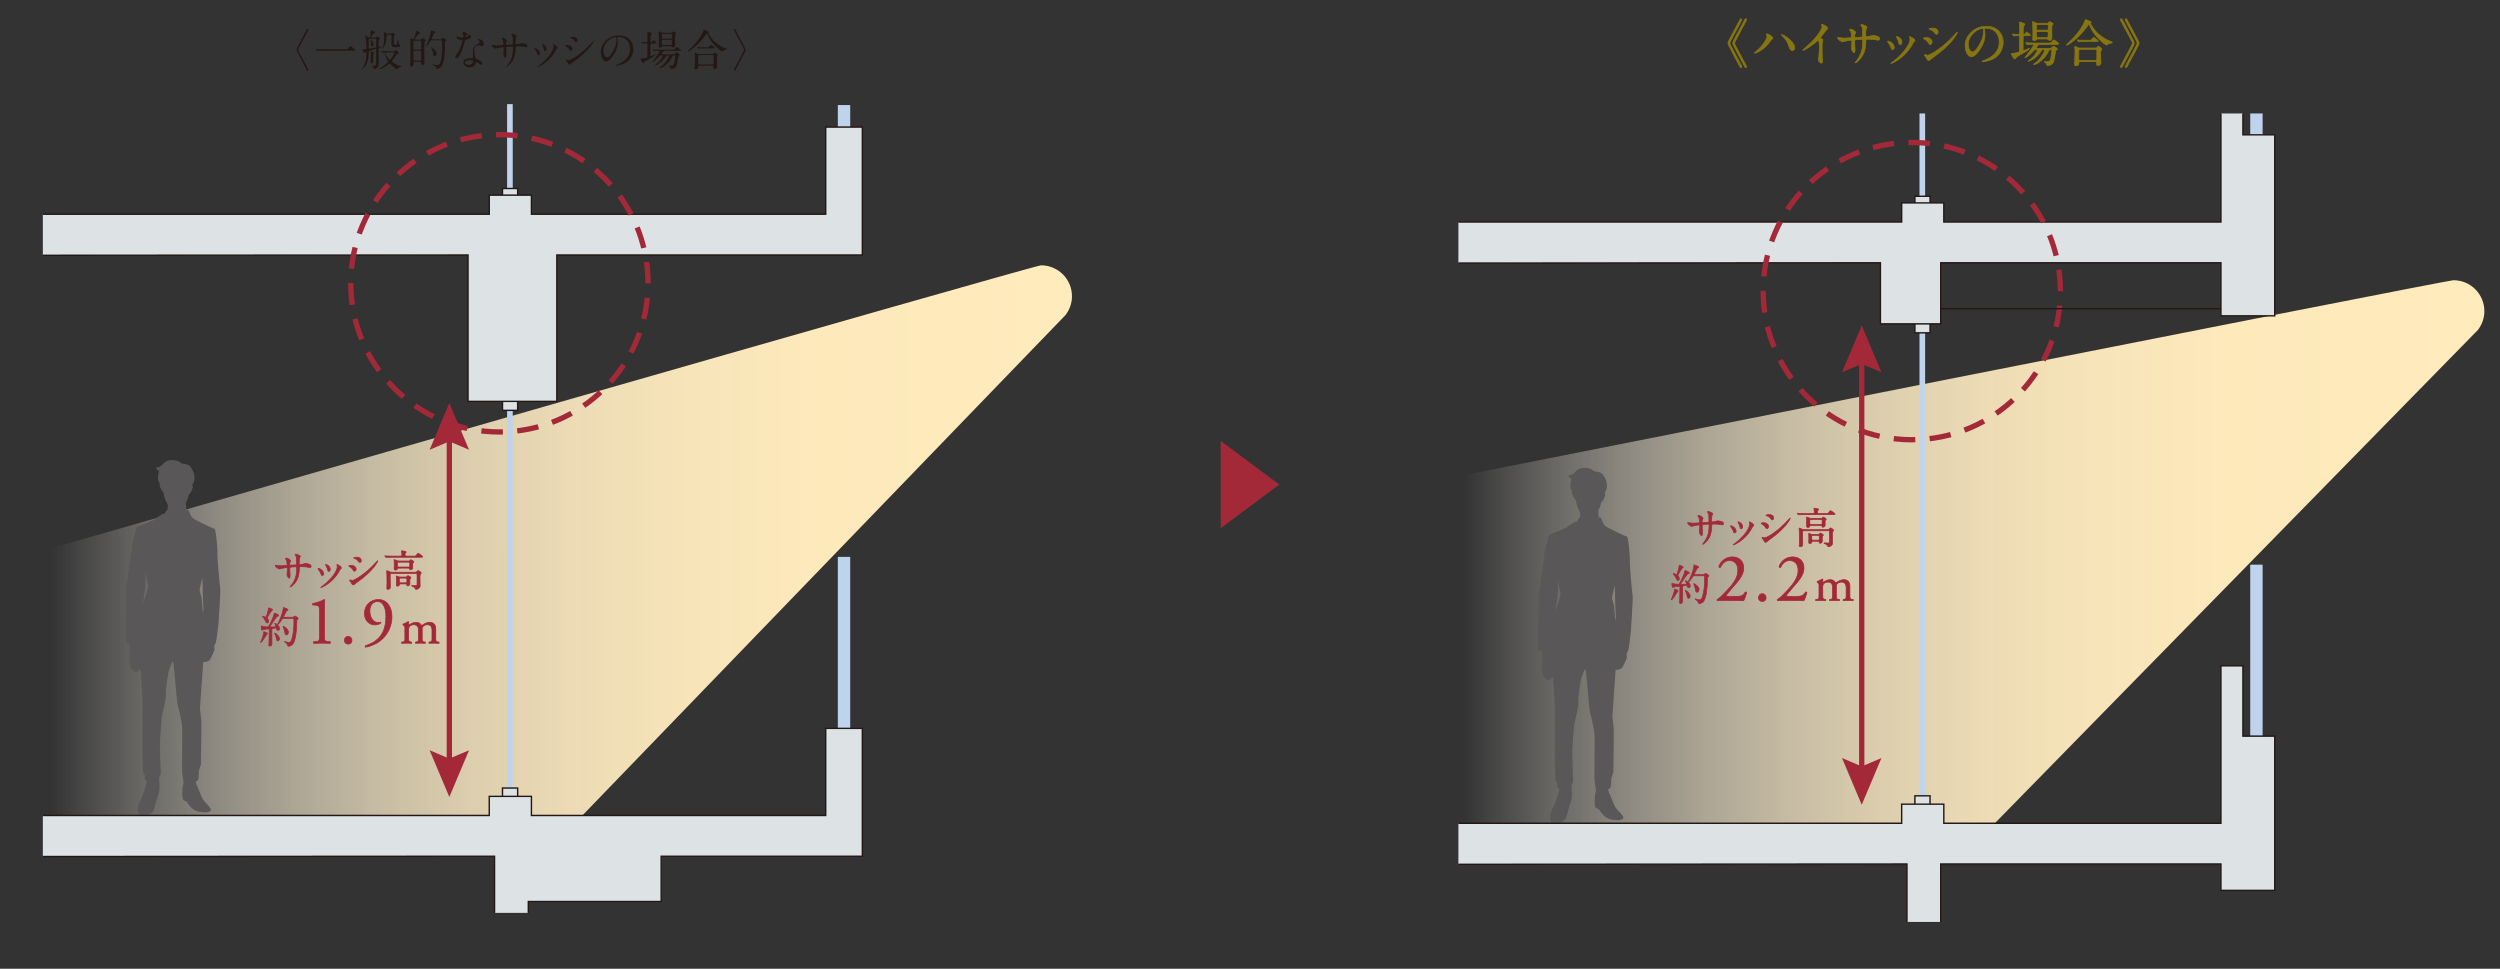
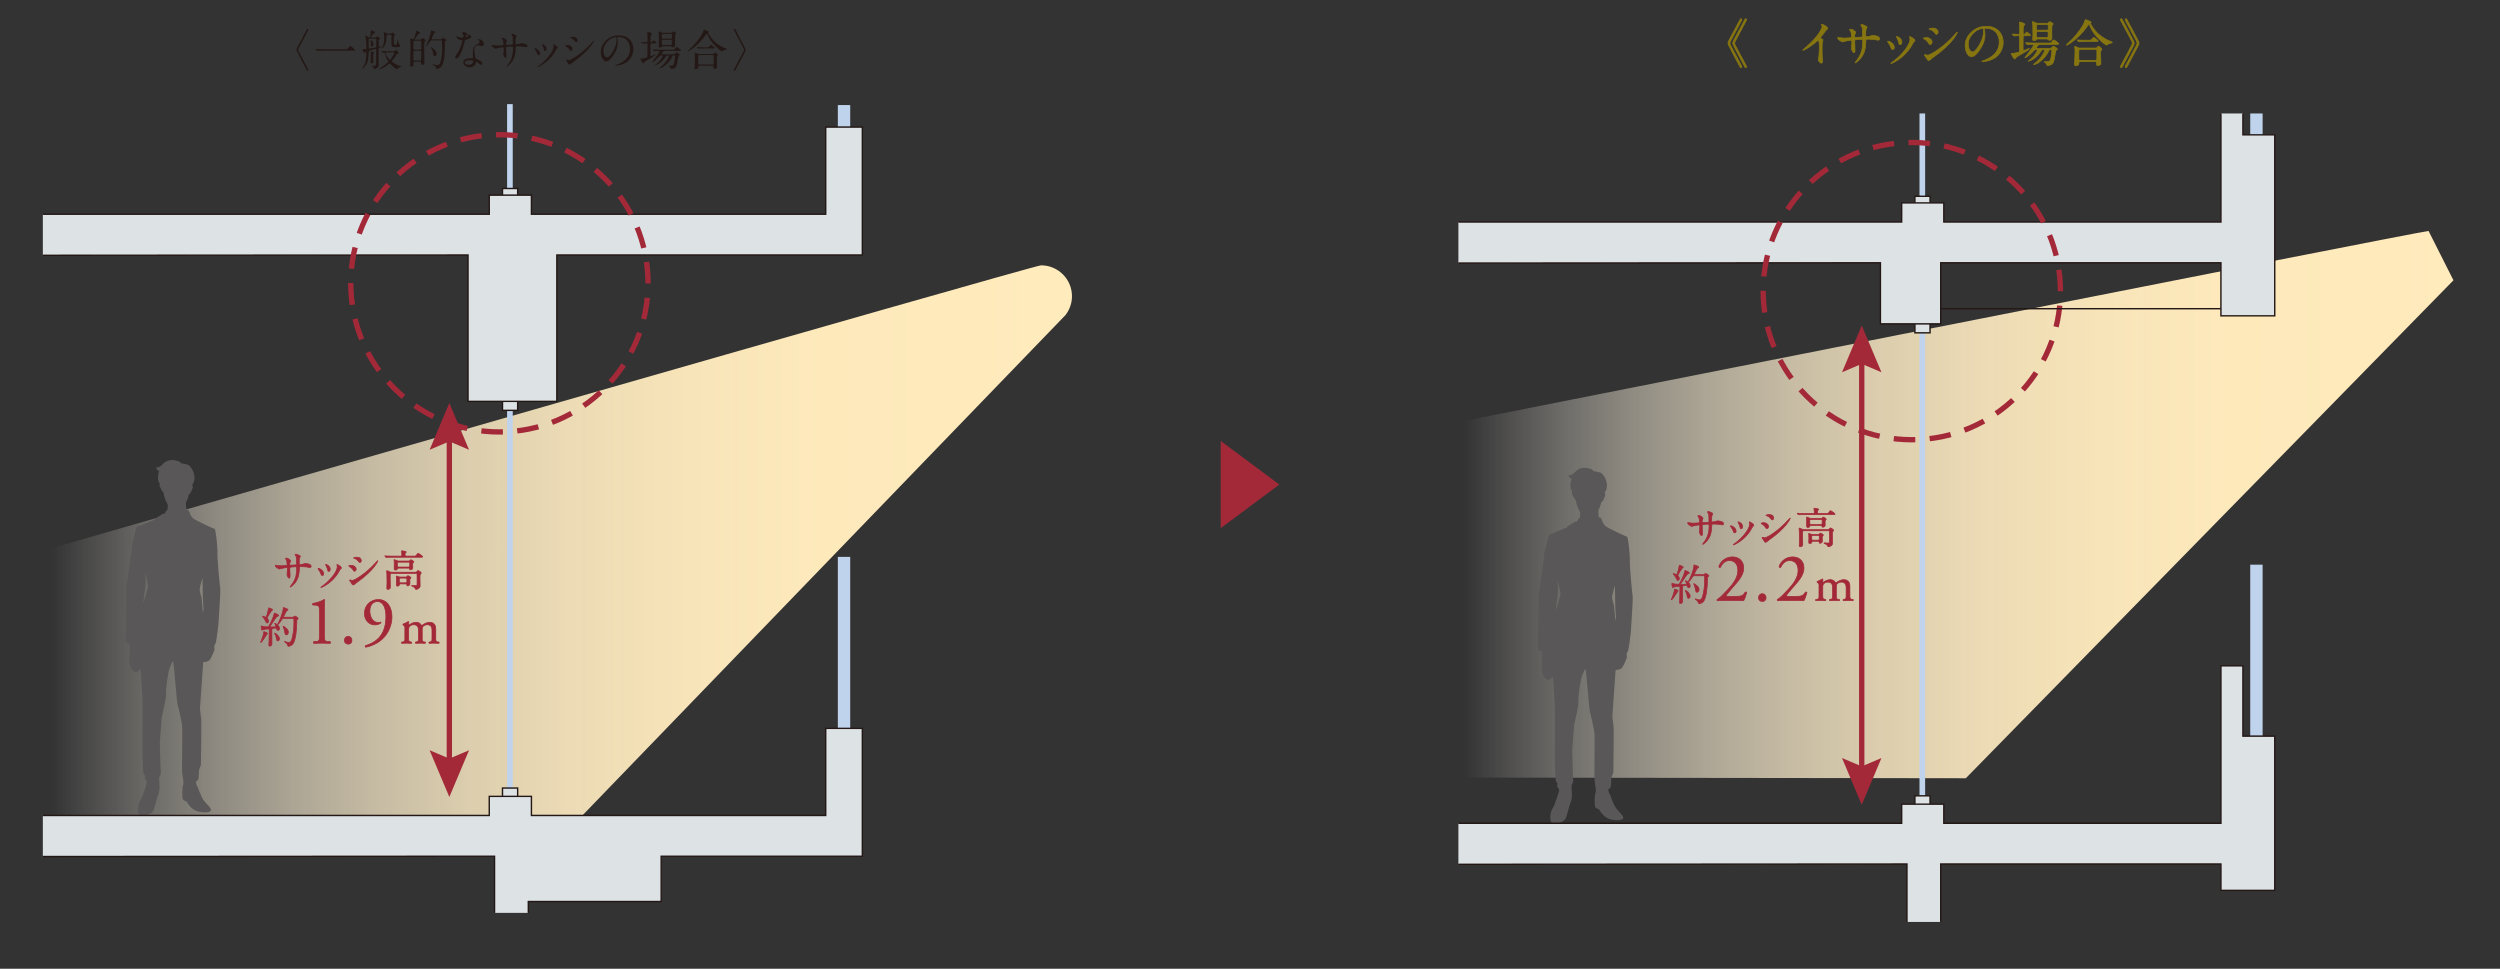
<svg xmlns="http://www.w3.org/2000/svg" xmlns:xlink="http://www.w3.org/1999/xlink" id="_レイヤー_1" data-name="レイヤー_1" version="1.1" viewBox="0 0 800 310">
  <rect x="0" y="0" width="800" height="310" fill="#333333" stroke="none" />
  <defs>
    <clipPath id="clippath">
      <rect x="13.71" y="28.082" width="332.343" height="264.034" style="fill: none;" />
    </clipPath>
    <linearGradient id="_名称未設定グラデーション_38" data-name="名称未設定グラデーション 38" x1="16.392" y1="173.605" x2="343.032" y2="173.605" gradientUnits="userSpaceOnUse">
      <stop offset="0" stop-color="#fff" stop-opacity="0" />
      <stop offset=".033" stop-color="#fffcf7" stop-opacity=".105" />
      <stop offset=".098" stop-color="#fff9eb" stop-opacity=".29" />
      <stop offset=".168" stop-color="#fff5e0" stop-opacity=".46" />
      <stop offset=".243" stop-color="#fff2d6" stop-opacity=".606" />
      <stop offset=".323" stop-color="#fff0ce" stop-opacity=".728" />
      <stop offset=".41" stop-color="#ffeec7" stop-opacity=".828" />
      <stop offset=".506" stop-color="#ffecc2" stop-opacity=".905" />
      <stop offset=".616" stop-color="#ffebbe" stop-opacity=".959" />
      <stop offset=".753" stop-color="#ffebbc" stop-opacity=".991" />
      <stop offset="1" stop-color="#ffebbc" />
    </linearGradient>
    <clipPath id="clippath-1">
      <rect x="466.685" y="36.318" width="329.436" height="258.704" style="fill: none;" />
    </clipPath>
    <linearGradient id="_名称未設定グラデーション_381" data-name="名称未設定グラデーション 38" x1="468.36" y1="177.233" x2="795" y2="177.233" xlink:href="#_名称未設定グラデーション_38" />
  </defs>
  <path d="M390.624,169.015v-27.916s18.753,13.958,18.753,13.958l-18.753,13.958Z" style="fill: #a32939;" />
  <g>
    <path d="M97.949,9.862c.3-.573.341-.628.505-.628.082,0,.246.068.246.246,0,.137-2.101,4.052-2.374,4.556-.9,1.638-.9,1.665-.9,1.91,0,.246,0,.272.9,1.91.272.505,2.374,4.42,2.374,4.556,0,.178-.164.246-.246.246-.164,0-.205-.055-.491-.601q-3.069-5.771-3.069-6.111c0-.341,0-.354,3.056-6.084Z" style="fill: #231815;" />
    <path d="M110.456,15.756c.614,0,.682,0,.873-.232.546-.682.614-.75.792-.75.136,0,.218,0,1.173.846.218.19.327.286.327.396,0,.191-.082.191-.75.191h-9.385c-1.146,0-1.555.026-1.719.04-.041,0-.246.027-.286.027-.055,0-.082-.041-.123-.081l-.286-.383c-.014-.027-.068-.095-.068-.122s.041-.027.055-.027c.068,0,.491.055.573.055.437.041,1.5.041,1.896.041h6.93Z" style="fill: #231815;" />
    <path d="M119.962,11.99c.205,0,.314,0,.478-.137.055-.026.259-.19.3-.19.055,0,.9.437.9.695,0,.109-.137.191-.341.314-.054.041-.082.095-.095.163-.014.382-.014,1.228-.014,1.842,0,.178,0,.313.191.313.068,0,.586-.108.709-.108.054,0,.123.026.123.081,0,.096-.368.205-.682.301-.246.068-.313.108-.341.272-.027.191-.027,2.155-.027,2.592,0,.368.027,2.006.027,2.333s0,.736-.328,1.077c-.313.328-.818.532-1.037.532s-.246-.082-.3-.45c-.027-.137-.095-.245-.504-.464-.055-.027-.096-.055-.15-.082,0-.027.041-.027.068-.027.055,0,.409.027.423.027.723,0,.805,0,.887-.149.123-.232.123-1.651.123-2.047,0-.478.013-2.946.013-2.987,0-.082-.013-.231-.191-.231-.041,0-1.964.491-2.114.682-.082.123-.109.777-.109,1.023-.068,2.292-.614,3.383-1.732,4.447-.273.259-.3.286-.382.286-.027,0-.054-.014-.054-.041,0-.055.164-.231.191-.272.818-1.323,1.228-2.006,1.228-4.788,0-.219-.014-.354-.164-.354-.082,0-.437.259-.519.259-.123,0-.136-.041-.273-.45-.041-.123-.286-.628-.313-.736h.6c.573,0,.696-.027.696-.369,0-.94-.055-2.25-.205-3.164-.014-.109-.191-.573-.191-.669,0-.068.027-.096.095-.096.164,0,.491.137.764.355.259.19.313.218.45.218.205,0,.246-.055.327-.409.027-.109.205-.887.205-1.433,0-.067-.027-.341-.027-.396s.068-.055.123-.055c.027,0,1.241.369,1.241.628,0,.15-.095.191-.45.341-.15.068-.928,1.241-.928,1.269,0,.055.082.055.178.055h1.132ZM118.434,12.358c-.313,0-.463.055-.463.423,0,.614.014,1.828.014,2.497,0,.108.027.272.259.272.082,0,1.433-.245,1.637-.286.327-.055.437-.082.478-.205.041-.109.054-1.842.054-2.306,0-.286-.095-.396-.437-.396h-1.542ZM119.471,17.201c-.068.423-.027,2.306-.055,2.688-.014.205-.273.382-.478.382-.191,0-.368-.082-.368-.286,0-.219.082-1.159.082-1.364,0-.219-.014-1.2-.014-1.405,0-.109-.041-.586-.041-.682,0-.027,0-.068.054-.068.082,0,1.037.123,1.037.341,0,.041-.014.082-.041.123s-.177.231-.177.272ZM118.625,12.754c.109,0,.9.642.9,1.474,0,.614-.491.642-.545.642-.287,0-.287-.205-.287-.314,0-1.05,0-1.173-.095-1.637-.014-.055-.014-.164.027-.164ZM125.882,16.424c.137,0,.259-.014.423-.109.109-.068.437-.327.478-.327.096,0,.846.887.846,1.092,0,.054-.123.095-.246.095-.205,0-.341.068-.423.191-.396.668-.846,1.296-1.35,1.883-.15.177-.205.259-.205.354,0,.286,1.773,1.337,2.714,1.527.423.082.464.096.464.191,0,.041-.068.041-.109.041-.123,0-.368,0-.9.368-.082.055-.41.423-.519.423-.123,0-.996-.437-2.019-1.556-.136-.136-.232-.245-.354-.245-.068,0-.205.082-.273.137-.627.519-.737.6-1.119.832-1.16.723-2.142.859-2.183.859-.027,0-.055,0-.055-.014,0-.055,1.119-.71,1.323-.846.519-.341,1.842-1.31,1.842-1.61,0-.081-.041-.163-.218-.423-.423-.586-.75-1.786-.832-2.06-.082-.313-.123-.423-.328-.423-.054,0-.382.041-.423.041-.027,0-.082-.055-.123-.096l-.273-.3c-.041-.041-.055-.082-.055-.096,0-.027.027-.027.055-.027.082,0,.505.041.6.041.45.014,1.637.055,1.869.055h1.391ZM124.859,10.776c.177,0,.327-.041.409-.109.055-.027.3-.245.368-.245.123,0,.792.6.792.75,0,.082-.341.368-.369.464-.027.109-.027,1.392-.027,2.073,0,.614.191.628.491.628.409,0,.45-.15.519-.614.014-.149.191-1.022.287-1.022.041,0,.068.122.068.163q.137.928.259,1.16c.055.081.45.449.45.559,0,.519-.859.519-1.528.519-1.241,0-1.323-.3-1.323-1.378,0-.313.027-1.828.027-2.169s-.082-.423-.491-.423h-.641c-.232,0-.423.014-.437.354-.082,1.419-.164,2.742-1.064,3.711-.191.218-.545.464-.559.464-.027,0-.027-.027-.027-.027,0-.055.15-.232.177-.287.232-.423.709-1.282.709-3.246,0-.491-.041-.818-.068-1.159-.014-.096-.082-.505-.082-.601,0-.068.027-.109.082-.109s.341.191.368.205c.478.286.573.341.914.341h.696ZM124.423,16.778c-.982,0-1.091,0-1.091.219,0,.519,1.16,2.101,1.459,2.101.137,0,.382-.354.532-.587.218-.327.873-1.296.873-1.555,0-.178-.177-.178-.3-.178h-1.473Z" style="fill: #231815;" />
    <path d="M132.728,19.752c-.382,0-.423.191-.423.45,0,.328,0,1.119-.668,1.119-.382,0-.382-.246-.382-.382,0-.805.109-4.761.109-5.661,0-.955-.014-1.719-.055-2.552,0-.04-.014-.245-.014-.3,0-.041,0-.149.136-.149.123,0,.723.286.792.286.109,0,.15-.123.191-.205.396-.941.614-1.527.709-2.114.014-.055.041-.313.041-.437.082.014,1.31.478,1.31.655,0,.068-.313.259-.382.313-.764.75-1.391,1.691-1.391,1.814,0,.096.123.096.205.096h1.555c.205,0,.286-.055.368-.15.177-.205.3-.354.368-.354s1.023.532,1.023.723c0,.096-.354.396-.396.491-.054.109-.054,1.623-.054,2.592,0,.928,0,3.097.041,3.711.014.163.014.572.014.572.014.368-.478.491-.655.491-.396,0-.396-.231-.396-.478,0-.464-.109-.532-.505-.532h-1.542ZM132.701,16.246c-.423,0-.423.027-.423,1.569,0,.231,0,1.269.054,1.392.068.163.246.19.369.19h1.664c.423,0,.423-.041.423-1.582,0-.219,0-1.255-.055-1.392-.055-.164-.246-.178-.368-.178h-1.664ZM134.365,15.878c.164,0,.437,0,.437-.368,0-.272,0-2.155-.014-2.21-.055-.259-.273-.259-.423-.259h-1.637c-.164,0-.437,0-.437.382,0,.272,0,2.155.014,2.21.055.245.273.245.423.245h1.637ZM138.144,12.932c-.328,0-.369.068-.764.682-.6.928-.9,1.337-1.064,1.337-.027,0-.041-.014-.041-.027,0-.04.246-.586.287-.695.396-.928.996-2.36,1.323-4.146.055-.287.055-.314.109-.314.041,0,1.364.273,1.364.505,0,.096-.396.341-.464.409-.246.273-.777,1.678-.777,1.732,0,.164.136.164.3.164h2.633c.15,0,.273-.082.328-.123.055-.055.246-.396.341-.396.068,0,1.105.546,1.105.777,0,.096-.354.409-.409.505-.055.137-.055.272-.055,1.446,0,4.528-.668,5.771-.996,6.343-.259.464-.928.9-1.473.9-.137,0-.259-.041-.3-.19-.15-.491-.164-.56-.519-.765-.123-.081-.805-.341-.805-.437,0-.027.027-.067.068-.067.068,0,.409.081.491.095.164.014.941.137,1.118.137.205,0,.45-.027.682-.313.532-.683.846-3.015.846-4.598,0-.368-.041-2.183-.041-2.592,0-.368-.273-.368-.423-.368h-2.865ZM139.767,17.27c0,.382-.313.669-.668.669-.409,0-.45-.246-.545-.941-.055-.342-.137-.914-.56-1.569-.123-.204-.15-.231-.15-.272s.041-.055.068-.055c.15,0,1.855,1.023,1.855,2.169Z" style="fill: #231815;" />
    <path d="M148.318,11.526c0-.204-.068-.409-.191-.6-.041-.068-.259-.328-.259-.383,0-.163.286-.286.559-.286.545,0,.764.3.982.601.068.096.205.149.614.259.259.068.777.219.777.601,0,.519-.764.764-1.869,1.091-.123.041-.137.082-.259.56-.164.682-1.337,5.293-2.592,5.293-.369,0-.423-.246-.423-.382,0-.191.041-.26.45-.846,1.487-2.183,1.882-4.379,1.882-4.447,0-.123-.096-.137-.3-.15-1.609-.136-1.609-1.091-1.609-1.104,0-.055.014-.164.095-.164.055,0,.096.014.369.178.15.096.532.286,1.05.286.027,0,.504,0,.6-.082s.123-.3.123-.423ZM152.246,20.066c-.177,1.187-1.214,1.486-1.923,1.486-1.296,0-2.06-.9-2.06-1.582,0-.887.968-1.351,2.196-1.351.109,0,.614.027.709.027.123,0,.191-.014.191-.15,0-.204-.055-1.118-.055-1.31,0-1.5.082-2.224,1.228-2.878.846-.491.941-.532.941-.887,0-.3-.3-.614-.382-.696-.123-.108-.178-.163-.178-.218,0-.041.041-.068.096-.068.096,0,.519.123.805.232.941.354.996,1.187.996,1.391,0,.519-.369.71-.641.71-.014,0-.178,0-.314-.055-.519-.191-.573-.219-.737-.219-.327,0-.777.191-.996.409-.314.301-.327.792-.327,1.133s.136,2.455.545,2.742c.123.095.764.313.887.382.287.149,1.078.586,1.078,1.091,0,.232-.096.478-.368.478-.137,0-.218-.041-.423-.218-.369-.328-.996-.751-1.187-.669-.055.027-.055.082-.082.219ZM150.282,19.288c-.313,0-1.541,0-1.541.724,0,.327.409.736,1.228.736,1.323,0,1.514-1.037,1.432-1.255-.068-.205-.805-.205-1.119-.205ZM149.914,11.485c0-.095-.478-.341-.559-.341-.232,0-.328.56-.328.601,0,.027.014.068.027.082.041.04.859-.137.859-.342Z" style="fill: #231815;" />
    <path d="M157.797,14.433c.205.027.996.122,1.173.122.273,0,1.46-.082,1.706-.082.259-.013.409-.054.409-.382,0-.409-.082-1.173-.3-1.514-.041-.055-.259-.287-.259-.341,0-.096.409-.137.478-.137.314,0,1.228.641,1.228.914,0,.096-.231.491-.245.573-.068.149-.055.354-.055.49,0,.205.136.287.327.287.355,0,1.214-.055,1.555-.082.3-.027.3-.259.3-.396,0-.464,0-1.883-.096-2.224-.041-.123-.423-.669-.423-.695,0-.055.15-.137.314-.137.273,0,.682.204,1.091.409.136.068.341.164.341.327,0,.096-.205.423-.232.491-.136.313-.136,1.159-.136,1.528,0,.437,0,.572.327.572.068,0,.601-.041.928-.149.45-.164.491-.178.682-.178.682,0,1.882.231,1.882.9,0,.286-.245.396-.437.396-.164,0-.9-.164-1.05-.191-.464-.067-1.828-.095-1.855-.095-.409,0-.409.095-.45.887-.055,1.296-.205,2.864-1.446,4.393-.614.75-1.31,1.228-1.418,1.228-.041,0-.082-.027-.082-.082,0-.014.682-.887.792-1.064,1.078-1.596,1.323-3.123,1.323-4.883,0-.437-.218-.437-.409-.437-.505,0-1.487.067-1.624.136-.177.096-.177.15-.177.737,0,.3.082,1.623.082,1.882,0,.655-.068.9-.259.9-.328,0-.723-.859-.723-1.091,0-.137.123-1.446.123-1.583,0-.654-.082-.736-.313-.736-.164,0-.969.123-1.746.327-.082.027-.396.15-.478.15-.164,0-1.351-.601-1.351-1.133,0-.081.055-.122.096-.122.068,0,.354.068.409.082Z" style="fill: #231815;" />
    <path d="M172.814,17.146c0,.382-.313.519-.464.519-.3,0-.396-.313-.491-.613-.123-.383-.423-.914-.791-1.378-.068-.096-.096-.137-.096-.178,0-.082.082-.123.178-.123.327,0,1.664.683,1.664,1.773ZM177.03,14.337c0-.014-.027-.082-.027-.123,0-.068.055-.096.095-.096.109,0,.519.287.614.342.218.108.764.437.764.832,0,.108-.055.122-.287.259-.109.068-.586.996-.695,1.173-2.087,3.465-5.443,4.815-5.552,4.815-.041,0-.082-.041-.082-.082,0-.067.642-.477.764-.572,2.906-2.224,4.501-4.788,4.501-5.962,0-.272-.027-.423-.095-.586ZM174.901,15.66c0,.396-.218.695-.463.695-.3,0-.369-.341-.41-.573-.095-.437-.136-.559-.504-1.296-.027-.054-.15-.245-.15-.3,0-.041.068-.082.136-.068.641.096,1.391.778,1.391,1.542Z" style="fill: #231815;" />
    <path d="M183.194,15.619c0,.272-.205.682-.532.682-.205,0-.272-.082-.478-.423-.286-.491-.75-.846-1.241-1.132-.041-.027-.123-.082-.123-.137,0-.19.777-.204.955-.204.587,0,1.419.545,1.419,1.214ZM181.516,19.848c-.041-.068-.287-.354-.328-.423s-.082-.177-.082-.259c0-.055.041-.096.123-.096.123,0,.641.178.75.178.587,0,4.256-2.047,7.517-5.743.068-.082.545-.614.586-.614.027,0,.055.014.055.055,0,.15-1.2,3.069-6.848,7.025-.164.109-.818.723-.996.723-.3,0-.437-.218-.777-.846ZM184.831,12.904c0,.313-.218.614-.437.614-.15,0-.218-.055-.709-.642-.369-.437-.846-.627-1.173-.723-.055-.014-.205-.055-.205-.096s.382-.259,1.05-.259c1.473,0,1.473,1.063,1.473,1.104Z" style="fill: #231815;" />
    <path d="M197.529,12.045c0,.041.027.096.027.15.054.437.136.873.136,1.473,0,.914-.205,2.183-1.405,3.997-1.091,1.664-1.787,1.992-2.333,1.992-.9,0-1.705-1.405-1.705-3.069,0-.724.15-2.102,1.514-3.479,1.732-1.773,3.561-1.773,4.352-1.773,1.241,0,1.814.245,2.196.437,1.473.723,2.374,2.183,2.374,3.97,0,1.773-1.023,3.956-3.438,4.802-1.16.409-2.06.504-2.265.504-.055,0-.136-.014-.136-.095,0-.041.027-.055.368-.191,1.419-.56,4.379-1.732,4.379-5.129,0-.532-.055-3.779-3.779-3.779-.272,0-.286.109-.286.191ZM193.095,16.232c0,.887.354,2.102,1.187,2.102.396,0,.723-.164,1.664-1.583.723-1.104,1.337-2.619,1.337-3.97,0-.818-.055-.887-.232-.887-1.296,0-3.956,1.76-3.956,4.338Z" style="fill: #231815;" />
    <path d="M205.234,13.56c-.055-.068-.068-.068-.068-.096s.027-.027.055-.027c.259,0,1.419.082,1.665.082.327,0,.327-.109.327-1.037,0-.245,0-.941-.027-1.487,0-.122-.082-.641-.082-.75,0-.082.014-.109.109-.109.014,0,1.419.328,1.419.669,0,.055-.014.068-.218.272-.178.191-.232.532-.232.873,0,.478,0,.737-.014,1.255,0,.219.027.287.205.287.164,0,.232-.055.3-.123.068-.068.382-.491.478-.491.082,0,1.037.736,1.037.873s-.068.137-.723.137h-.914c-.164,0-.328.041-.368.204-.041.137-.041,2.729-.041,3.138,0,.655,0,.724.136.724.218,0,1.5-.587,1.528-.587.041,0,.055.041.055.055,0,.437-2.892,1.854-3.397,2.237-.218.163-.272.259-.354.396-.027.055-.109.204-.205.204-.205,0-.3-.149-.368-.245-.123-.205-.641-1.023-.641-1.174,0-.067.054-.067.478-.095.136-.014,1.159-.191,1.473-.287.3-.081.3-.368.3-.6,0-.573.055-3.097.055-3.602,0-.231-.055-.368-.3-.368-.013,0-.668.014-.996.041-.041,0-.246.027-.287.027-.054,0-.082-.027-.123-.082l-.259-.313ZM208.89,15.933q-.054-.068-.054-.096c0-.027.014-.027.054-.027.082,0,.505.041.601.041.668.027,1.228.055,1.869.055h3.71c.641,0,.709,0,.873-.231.382-.546.423-.601.586-.601.218,0,.423.15,1.023.628.327.245.368.272.368.382,0,.19-.273.19-.723.19h-4.393c-.286,0-.437.123-.491.178-.055.055-.532.587-.532.75,0,.178.3.178.478.178h2.81c.164,0,.6,0,.764-.082.123-.055.532-.532.655-.532.136,0,1.064.628,1.064.777,0,.109-.027.123-.246.273-.232.163-.246.286-.423,1.405-.246,1.65-.45,2.114-.737,2.4-.409.382-1.146.464-1.282.464-.177,0-.191-.014-.246-.231-.082-.328-.327-.56-.505-.655-.027-.014-.191-.109-.191-.164,0-.054.068-.054.096-.054.068,0,.341.04.396.04.737,0,1.078,0,1.296-.764.15-.532.328-1.868.328-2.265,0-.259-.137-.259-.396-.259-.3,0-.368.055-.545.45-.9,2.019-2.865,3.206-3.056,3.328-.191.109-.859.328-.928.328-.041,0-.109-.014-.109-.068,0-.041.164-.164.232-.205,1.8-1.269,2.796-3.246,2.796-3.655,0-.178-.109-.178-.464-.178-.246,0-.273.041-.532.437-1.5,2.251-3.274,2.742-3.492,2.742-.014,0-.027-.014-.027-.027,0-.055.56-.464.668-.546.764-.654,1.214-1.2,1.651-1.964.123-.232.218-.383.218-.491,0-.15-.136-.15-.45-.15-.3,0-.382.096-.641.368-.982,1.064-2.046,1.855-2.292,1.855-.027,0-.054-.014-.054-.041s.164-.205.191-.245c1.582-2.033,2.224-2.988,2.224-3.233,0-.164-.246-.164-.328-.164-.3,0-.859.014-1.132.027-.055.014-.246.041-.3.041-.041,0-.068-.041-.109-.096l-.273-.313ZM214.66,10.49c.246,0,.327-.055.423-.15.232-.259.259-.286.368-.286.096,0,.941.396.941.641,0,.096-.082.15-.123.191-.014.014-.164.108-.178.122-.068.109-.068,1.91-.068,2.224,0,.15.027.887.027,1.051,0,.259,0,.873-.655.873-.137,0-.273-.041-.369-.15-.136-.177-.177-.218-.382-.218h-2.428c-.259,0-.273.014-.409.19-.136.178-.396.26-.614.26-.246,0-.423-.096-.423-.368,0-.055.054-.914.068-1.323.014-.383-.027-2.265-.041-2.605-.014-.137-.082-.751-.082-.833,0-.026.014-.095.082-.095.054,0,.518.218.586.245.409.178.437.232.709.232h2.564ZM212.177,10.845c-.396,0-.396.109-.396,1.077,0,.328.096.45.409.45h2.456c.205,0,.368-.041.396-.327.014-.123,0-.682,0-.818,0-.341-.177-.382-.409-.382h-2.456ZM212.177,12.74c-.3,0-.382.164-.382.369,0,1.31.082,1.31.437,1.31h2.387c.368,0,.396-.082.396-1.31,0-.123,0-.369-.396-.369h-2.442Z" style="fill: #231815;" />
    <path d="M226.785,10.148c.014.014.027.041.027.068,0,.082-.041.096-.15.178-.041.027-.054.068-.054.109,0,.095.873,1.746,2.128,2.864.969.859,2.073,1.568,3.438,2.101q.437.164.437.26c0,.122-.055.136-.478.231-.286.055-.655.178-.859.382-.054.055-.123.123-.177.123s-.709-.232-1.978-1.501c-1.473-1.473-1.978-2.291-2.564-3.601-.082-.178-.287-.614-.354-.614-.068,0-.096.041-.369.437-2.25,3.261-5.375,5.307-5.729,5.307-.068,0-.109-.041-.109-.082,0-.068,1.323-1.241,1.569-1.487,1.869-1.923,2.933-3.683,3.329-4.569.068-.137.286-.859.327-.887.068-.041,1.487.546,1.569.682ZM228.013,17.27c.096,0,.205,0,.3-.055.082-.068.437-.464.532-.464.082,0,.887.628.887.859,0,.123-.041.164-.177.287-.136.122-.15.736-.15.94,0,.424.082,2.319.082,2.701,0,.368-.682.546-.873.546-.3,0-.3-.259-.3-.354,0-.573,0-.723-.354-.723h-4.12c-.136,0-.409,0-.409.368s0,.409-.095.505c-.109.108-.45.272-.723.272-.354,0-.354-.286-.354-.354,0-.082.123-2.592.123-3.083,0-.287.014-1.078-.027-1.323,0-.055-.068-.368-.068-.423,0-.041,0-.15.123-.15.109,0,.682.313.818.368.164.082.355.082.56.082h4.229ZM226.049,15.142c.491,0,.655,0,.805-.123.109-.096.532-.668.655-.668.123,0,1.241.873,1.241.982,0,.163-.328.163-.737.163h-2.564c-.969,0-1.337.014-1.732.041-.041,0-.246.027-.287.027s-.068-.027-.123-.082l-.259-.313c-.055-.055-.055-.068-.055-.096,0-.014.014-.027.041-.027.096,0,.519.055.6.055.668.041,1.242.041,1.883.041h.532ZM227.972,20.652c.396,0,.396-.259.396-.423,0-.341.014-1.868.014-2.183,0-.163,0-.423-.382-.423h-4.147c-.396,0-.423.219-.423.423,0,.342-.014,1.869-.014,2.183,0,.178.014.423.409.423h4.147Z" style="fill: #231815;" />
    <path d="M235.554,22.03c-.3.573-.341.628-.505.628-.082,0-.245-.068-.245-.246,0-.136,2.101-4.051,2.374-4.556.9-1.638.9-1.664.9-1.91,0-.245,0-.272-.9-1.91-.273-.504-2.374-4.419-2.374-4.556,0-.178.164-.246.245-.246.164,0,.205.055.491.601q3.069,5.771,3.069,6.111c0,.341,0,.354-3.056,6.084Z" style="fill: #231815;" />
  </g>
  <g>
    <path d="M553.503,12.453c.859-1.607,2.243-4.201,3.103-5.809.318-.589.351-.652.51-.652.175,0,.286.127.286.286,0,.048-.016.111-.048.159-.016.048-2.482,4.679-2.705,5.077-.986,1.83-1.082,2.037-1.082,2.308,0,.223.127.541.35.955.939,1.75,2.419,4.52,3.374,6.302.048.096.111.207.111.287,0,.159-.111.286-.286.286-.127,0-.207-.063-.255-.159-.731-1.289-1.814-3.422-2.515-4.727-1.257-2.355-1.4-2.626-1.4-2.944,0-.334.191-.685.558-1.369ZM555.031,12.453c.859-1.607,2.244-4.201,3.104-5.809.318-.589.35-.652.509-.652s.287.127.287.286c0,.063-.016.096-.048.159-.032.048-2.482,4.679-2.706,5.077-.986,1.83-1.082,2.037-1.082,2.308s.128.541.351.955c.923,1.75,2.419,4.552,3.374,6.302.048.096.111.207.111.287,0,.159-.128.286-.287.286-.127,0-.206-.063-.254-.159-.732-1.289-1.814-3.422-2.515-4.727-1.258-2.355-1.4-2.626-1.4-2.944,0-.334.19-.685.557-1.369Z" style="fill: #877610; stroke: #877610; stroke-linecap: round; stroke-linejoin: round; stroke-width: .227px;" />
-     <path d="M565.278,11.181c-.096-.144-.111-.176-.111-.223,0-.08.063-.096.143-.096.844,0,2.021.938,2.021,1.353,0,.144-.08.191-.286.334-.239.144-.335.303-.653.748-1.925,2.754-4.599,3.756-4.821,3.756-.096,0-.128-.079-.128-.111,0-.063.048-.111.445-.43,2.451-2.037,3.565-4.233,3.565-4.807,0-.223-.032-.302-.175-.524ZM570.163,11.069c.079,0,.796.286,1.592.827,1.13.78,2.562,2.275,2.562,3.342,0,.239-.095.924-.796.924-.572,0-.843-.573-1.098-1.401-.334-1.065-.589-1.702-1.655-2.832-.111-.111-.716-.669-.716-.717-.017-.063.016-.143.111-.143Z" style="fill: #877610; stroke: #877610; stroke-linecap: round; stroke-linejoin: round; stroke-width: .227px;" />
    <path d="M582.67,12.23c.621.382.685.446.685.589,0,.096-.175.541-.19.637-.063.286-.096.621-.096,2.817,0,.43.016,1.289.048,1.909.016.191.111,1.114.111,1.321,0,.159,0,.7-.382.7-.446,0-.987-.685-.987-1.114,0-.159.159-.859.176-1.019.095-.859.159-2.085.159-2.928,0-.573,0-2.244-.414-2.244-.08,0-.144.063-.271.19-1.56,1.496-4.233,3.04-4.52,3.04-.048,0-.08-.032-.08-.096,0-.048.016-.079.048-.111.414-.366.859-.732,1.114-.955,3.756-3.215,4.997-5.92,4.997-6.365,0-.159-.048-.303-.127-.446-.017-.031-.112-.223-.112-.254,0-.064.08-.128.159-.128.239,0,1.847.669,1.847,1.273,0,.159-.08.271-.144.318-.43.35-.493.445-1.082,1.305-.271.382-.78.955-1.082,1.337,0,.096.048.159.143.223Z" style="fill: #877610; stroke: #877610; stroke-linecap: round; stroke-linejoin: round; stroke-width: .227px;" />
    <path d="M588.653,12.056c.238.032,1.162.144,1.368.144.318,0,1.703-.096,1.99-.096.302-.016.477-.063.477-.445,0-.478-.095-1.369-.35-1.767-.048-.064-.303-.335-.303-.398,0-.111.478-.159.558-.159.365,0,1.432.748,1.432,1.066,0,.111-.271.573-.286.669-.079.175-.063.413-.063.572,0,.239.159.335.382.335.414,0,1.416-.064,1.814-.096.35-.032.35-.303.35-.462,0-.541,0-2.196-.111-2.594-.048-.144-.493-.78-.493-.812,0-.064.175-.159.366-.159.318,0,.796.238,1.273.478.159.079.397.19.397.382,0,.111-.238.493-.271.572-.159.366-.159,1.354-.159,1.783,0,.509,0,.668.382.668.08,0,.7-.048,1.082-.175.525-.191.573-.207.796-.207.796,0,2.196.271,2.196,1.051,0,.334-.286.461-.509.461-.191,0-1.051-.19-1.226-.223-.541-.08-2.133-.111-2.165-.111-.477,0-.477.111-.524,1.034-.064,1.512-.239,3.343-1.688,5.125-.716.875-1.527,1.433-1.655,1.433-.048,0-.095-.032-.095-.096,0-.017.795-1.035.923-1.241,1.257-1.862,1.544-3.645,1.544-5.698,0-.509-.255-.509-.478-.509-.589,0-1.735.079-1.895.159-.207.111-.207.175-.207.859,0,.35.096,1.894.096,2.196,0,.764-.079,1.05-.302,1.05-.383,0-.844-1.002-.844-1.272,0-.159.144-1.688.144-1.847,0-.764-.096-.859-.366-.859-.191,0-1.13.144-2.037.382-.096.032-.462.176-.558.176-.19,0-1.575-.701-1.575-1.321,0-.096.063-.144.111-.144.079,0,.414.08.478.096Z" style="fill: #877610; stroke: #877610; stroke-linecap: round; stroke-linejoin: round; stroke-width: .227px;" />
    <path d="M606.173,15.223c0,.445-.366.604-.541.604-.351,0-.462-.365-.573-.716-.144-.445-.493-1.066-.923-1.607-.08-.111-.111-.159-.111-.207,0-.096.095-.144.206-.144.383,0,1.942.796,1.942,2.069ZM611.09,11.944c0-.016-.031-.096-.031-.144,0-.079.063-.111.111-.111.127,0,.604.334.716.398.255.127.892.509.892.971,0,.127-.063.143-.334.302-.128.08-.685,1.162-.812,1.369-2.436,4.042-6.351,5.618-6.478,5.618-.048,0-.096-.048-.096-.096,0-.08.748-.558.892-.669,3.39-2.594,5.252-5.586,5.252-6.954,0-.318-.032-.494-.112-.685ZM608.608,13.488c0,.461-.255.812-.541.812-.35,0-.43-.398-.478-.669-.111-.509-.159-.652-.589-1.512-.031-.063-.175-.286-.175-.35,0-.048.079-.096.159-.08.748.111,1.623.907,1.623,1.799Z" style="fill: #877610; stroke: #877610; stroke-linecap: round; stroke-linejoin: round; stroke-width: .227px;" />
    <path d="M618.282,13.44c0,.318-.238.796-.62.796-.239,0-.318-.096-.558-.494-.334-.572-.875-.986-1.448-1.32-.048-.032-.144-.096-.144-.159,0-.223.907-.239,1.114-.239.685,0,1.655.637,1.655,1.417ZM616.325,18.374c-.048-.08-.335-.414-.383-.493-.047-.08-.095-.207-.095-.303,0-.063.048-.111.143-.111.144,0,.748.207.876.207.684,0,4.965-2.388,8.769-6.7.08-.096.637-.717.685-.717.032,0,.063.017.063.064,0,.175-1.4,3.58-7.989,8.196-.19.127-.955.843-1.161.843-.351,0-.51-.254-.907-.986ZM620.193,10.273c0,.366-.255.716-.51.716-.175,0-.255-.063-.827-.748-.43-.509-.987-.732-1.369-.844-.063-.016-.238-.063-.238-.111s.445-.302,1.226-.302c1.719,0,1.719,1.241,1.719,1.289Z" style="fill: #877610; stroke: #877610; stroke-linecap: round; stroke-linejoin: round; stroke-width: .227px;" />
    <path d="M635.006,9.271c0,.048.032.111.032.175.063.51.159,1.019.159,1.719,0,1.066-.238,2.547-1.64,4.663-1.272,1.942-2.084,2.324-2.721,2.324-1.051,0-1.989-1.64-1.989-3.581,0-.844.175-2.451,1.767-4.059,2.021-2.068,4.153-2.068,5.076-2.068,1.448,0,2.117.286,2.562.509,1.719.844,2.77,2.547,2.77,4.631,0,2.069-1.194,4.616-4.011,5.603-1.353.478-2.403.589-2.642.589-.064,0-.159-.016-.159-.111,0-.048.031-.063.43-.223,1.655-.652,5.108-2.021,5.108-5.984,0-.62-.063-4.408-4.408-4.408-.318,0-.335.127-.335.223ZM629.834,14.156c0,1.034.414,2.451,1.385,2.451.461,0,.844-.191,1.941-1.847.844-1.289,1.56-3.056,1.56-4.631,0-.955-.063-1.034-.271-1.034-1.512,0-4.615,2.053-4.615,5.061Z" style="fill: #877610; stroke: #877610; stroke-linecap: round; stroke-linejoin: round; stroke-width: .227px;" />
    <path d="M643.996,11.037c-.063-.079-.08-.079-.08-.111s.032-.032.064-.032c.302,0,1.654.096,1.941.096.382,0,.382-.127.382-1.209,0-.287,0-1.099-.032-1.735,0-.143-.095-.748-.095-.875,0-.096.016-.128.127-.128.016,0,1.655.383,1.655.78,0,.063-.016.08-.255.318-.207.223-.271.621-.271,1.019,0,.557,0,.859-.016,1.464,0,.255.031.335.238.335.191,0,.271-.064.351-.144.079-.08.445-.573.557-.573.096,0,1.21.859,1.21,1.019s-.08.159-.844.159h-1.066c-.191,0-.382.048-.43.239-.048.159-.048,3.183-.048,3.66,0,.764,0,.844.159.844.255,0,1.751-.685,1.782-.685.048,0,.064.048.064.063,0,.51-3.374,2.164-3.963,2.61-.255.19-.318.302-.414.461-.032.063-.127.239-.239.239-.238,0-.35-.176-.43-.287-.143-.238-.748-1.193-.748-1.368,0-.08.064-.08.558-.111.159-.016,1.353-.223,1.719-.334.35-.096.35-.43.35-.7,0-.669.064-3.613.064-4.202,0-.271-.064-.43-.351-.43-.016,0-.779.016-1.162.048-.047,0-.286.032-.334.032-.063,0-.096-.032-.143-.096l-.303-.366ZM648.261,13.807q-.063-.08-.063-.111c0-.032.017-.032.063-.032.096,0,.589.048.701.048.779.031,1.432.063,2.18.063h4.329c.748,0,.827,0,1.019-.271.445-.637.493-.7.685-.7.254,0,.493.175,1.193.732.382.286.43.318.43.445,0,.223-.318.223-.844.223h-5.124c-.335,0-.51.144-.573.207s-.621.685-.621.875c0,.207.351.207.558.207h3.278c.191,0,.7,0,.892-.096.143-.063.62-.62.764-.62.159,0,1.241.731,1.241.907,0,.127-.032.143-.286.318-.271.19-.287.334-.494,1.639-.286,1.926-.524,2.467-.859,2.801-.477.446-1.337.542-1.495.542-.207,0-.224-.017-.287-.271-.096-.382-.382-.652-.589-.764-.031-.016-.223-.127-.223-.19,0-.064.08-.064.111-.064.08,0,.398.048.462.048.859,0,1.257,0,1.512-.891.175-.621.382-2.181.382-2.643,0-.302-.159-.302-.462-.302-.35,0-.43.063-.636.525-1.051,2.355-3.343,3.739-3.565,3.883-.223.127-1.003.382-1.082.382-.048,0-.128-.016-.128-.079,0-.048.191-.191.271-.239,2.101-1.479,3.262-3.787,3.262-4.265,0-.207-.127-.207-.541-.207-.286,0-.318.048-.62.509-1.751,2.626-3.82,3.199-4.074,3.199-.017,0-.032-.016-.032-.032,0-.063.652-.541.78-.636.891-.765,1.416-1.401,1.926-2.292.143-.271.254-.446.254-.573,0-.175-.159-.175-.524-.175-.351,0-.446.111-.748.43-1.146,1.241-2.388,2.164-2.674,2.164-.032,0-.063-.016-.063-.048,0-.031.19-.238.223-.286,1.846-2.371,2.594-3.485,2.594-3.771,0-.191-.286-.191-.382-.191-.351,0-1.003.016-1.321.032-.063.016-.286.048-.35.048-.048,0-.08-.048-.128-.112l-.318-.365ZM654.993,7.456c.286,0,.382-.063.493-.175.271-.303.303-.334.43-.334.111,0,1.099.461,1.099.748,0,.111-.096.175-.144.223-.016.016-.19.127-.207.143-.079.128-.079,2.229-.079,2.595,0,.175.031,1.034.031,1.226,0,.302,0,1.019-.764,1.019-.159,0-.318-.048-.43-.176-.159-.206-.207-.254-.445-.254h-2.833c-.303,0-.318.016-.478.223s-.462.303-.716.303c-.287,0-.494-.112-.494-.431,0-.063.064-1.065.08-1.543.016-.446-.032-2.643-.048-3.04-.016-.159-.096-.875-.096-.971,0-.032.017-.111.096-.111.063,0,.604.255.685.286.478.207.509.271.827.271h2.992ZM652.097,7.87c-.462,0-.462.127-.462,1.257,0,.382.111.525.478.525h2.865c.238,0,.43-.048.461-.382.017-.144,0-.796,0-.955,0-.397-.206-.445-.478-.445h-2.864ZM652.097,10.082c-.351,0-.445.191-.445.43,0,1.528.095,1.528.509,1.528h2.785c.43,0,.462-.096.462-1.528,0-.143,0-.43-.462-.43h-2.849Z" style="fill: #877610; stroke: #877610; stroke-linecap: round; stroke-linejoin: round; stroke-width: .227px;" />
    <path d="M669.139,7.059c.017.016.032.048.032.079,0,.096-.048.111-.175.207-.048.032-.064.08-.064.127,0,.112,1.019,2.037,2.483,3.343,1.13,1.003,2.419,1.83,4.011,2.451q.509.19.509.302c0,.144-.063.159-.557.271-.335.063-.765.207-1.003.446-.063.063-.144.143-.207.143s-.827-.271-2.308-1.75c-1.719-1.719-2.308-2.674-2.992-4.202-.095-.207-.334-.716-.413-.716-.08,0-.111.048-.43.509-2.626,3.804-6.271,6.191-6.685,6.191-.08,0-.127-.048-.127-.096,0-.079,1.543-1.448,1.83-1.734,2.18-2.244,3.421-4.297,3.883-5.332.08-.159.334-1.002.382-1.034.08-.048,1.735.637,1.83.796ZM670.572,15.366c.111,0,.239,0,.351-.063.095-.08.509-.542.62-.542.096,0,1.034.732,1.034,1.003,0,.144-.047.191-.206.334-.159.144-.176.859-.176,1.099,0,.493.096,2.705.096,3.151,0,.43-.796.637-1.019.637-.35,0-.35-.303-.35-.414,0-.669,0-.844-.414-.844h-4.807c-.159,0-.478,0-.478.43s0,.478-.111.589c-.127.127-.525.318-.843.318-.414,0-.414-.334-.414-.414,0-.095.143-3.023.143-3.597,0-.334.017-1.257-.031-1.544,0-.063-.08-.43-.08-.493,0-.048,0-.175.144-.175.127,0,.796.366.955.43.19.096.414.096.652.096h4.934ZM668.28,12.883c.573,0,.765,0,.939-.143.127-.111.62-.78.764-.78s1.448,1.019,1.448,1.146c0,.19-.382.19-.859.19h-2.992c-1.13,0-1.56.016-2.021.048-.048,0-.287.032-.335.032s-.079-.032-.143-.096l-.303-.366c-.063-.063-.063-.079-.063-.111,0-.016.016-.032.048-.032.111,0,.604.064.7.064.779.047,1.448.047,2.196.047h.62ZM670.524,19.312c.462,0,.462-.302.462-.493,0-.397.016-2.181.016-2.546,0-.191,0-.494-.445-.494h-4.838c-.462,0-.494.255-.494.494,0,.397-.016,2.18-.016,2.546,0,.207.016.493.478.493h4.838Z" style="fill: #877610; stroke: #877610; stroke-linecap: round; stroke-linejoin: round; stroke-width: .227px;" />
    <path d="M682.409,15.19c-.859,1.624-2.244,4.202-3.104,5.81-.318.589-.35.652-.509.652s-.286-.127-.286-.286c0-.048,0-.096.047-.159.032-.048,2.483-4.68,2.706-5.077.986-1.83,1.082-2.037,1.082-2.308s-.127-.541-.35-.955c-.939-1.751-2.467-4.567-3.374-6.302-.048-.096-.111-.207-.111-.287,0-.159.127-.286.286-.286.127,0,.207.063.255.159.731,1.289,1.814,3.422,2.515,4.727,1.257,2.355,1.4,2.626,1.4,2.944,0,.334-.191.685-.558,1.368ZM683.938,15.19c-.859,1.624-2.244,4.202-3.104,5.81-.318.589-.351.652-.51.652-.175,0-.286-.127-.286-.286,0-.048.016-.096.048-.159.032-.048,2.482-4.68,2.705-5.077.972-1.83,1.083-2.037,1.083-2.308s-.128-.541-.351-.955c-.938-1.751-2.451-4.552-3.39-6.302-.048-.096-.096-.191-.096-.287,0-.159.111-.286.286-.286.128,0,.207.063.255.159.717,1.289,1.814,3.422,2.515,4.727,1.258,2.355,1.4,2.626,1.4,2.944,0,.334-.19.685-.557,1.368Z" style="fill: #877610; stroke: #877610; stroke-linecap: round; stroke-linejoin: round; stroke-width: .227px;" />
  </g>
  <g style="clip-path: url(#clippath);">
    <path d="M333.125,84.902c5.478,0,9.907,4.44,9.907,9.903,0,2.208-.745,4.224-1.956,5.859l.024.012-156.054,161.632-168.655-.224v-86.643s314.546-90.538,316.734-90.538Z" style="fill: url(#_名称未設定グラデーション_38);" />
    <line x1="163.172" y1="255.598" x2="163.172" y2="129.149" style="fill: none; stroke: #bfd3ed; stroke-linejoin: round; stroke-width: 1.808px;" />
    <g>
      <path d="M70.505,188.574c-.104-.416-1.036-10.045-.933-11.6.105-1.554-.518-7.767-.932-7.767-.414,0-6.214-2.796-6.834-3.314-.621-.518-.982-1.431-.982-1.431,0,0-.197-.724-.526-1.185-.242-.338-.658-.13-.658-.13,0,0-.197-1.975-.132-2.501.461-.459.921-2.17.921-2.499.525,0,.855-1.119,1.053-1.578.197-.461.394-.987,0-1.382,1.972-2.499-.329-6.117-1.316-6.446-.986-.329-2.17-.461-2.17-.461-.329-.788-2.959-1.512-4.604-.722-1.644.788-1.776,2.17-3.552,2.038.263.658.789,1.053,1.118,1.183-.329.461-.789,3.289.196,3.881-.131.395-.196.856.133,1.316.329.461.394,1.248.92,1.38,0,0,.46,2.238.92,3.026.461.79.592,1.251.592,1.251l-.131,1.514s-.394.13-.526.524c-.132.395-.593.856-.593.856,0,0-.394-.263-.591,0-.197.263-2.302,1.446-2.302,1.446l-.132.329s-5.13,2.106-5.459,2.238c-.329.13-.394.527-.525.922,0,0-.813,3.474-1.02,4.094-.207.622-.31,1.036-.207,1.346.104.312-1.243,8.699-1.243,9.321,0,.62-.415,2.174-.415,2.174,0,0-.31,2.072-.206,2.59.103.516-.311,16.154-.104,16.568.207.416,3.314.622,4.453.208-.103,2.174.725,16.26.829,17.088.103.828,0,16.984,0,18.02,0,1.034.31,6.419.31,6.419l.621,1.14s-.414.622-.104.828c.312.208.621,1.14.621,1.14,0,0-1.243,4.453-2.174,5.903-.932,1.45-.932,4.453,0,4.661.932.206,3.832,0,4.454-2.072.621-2.07,1.139-4.247,1.346-4.557.207-.31.517-1.968.414-2.796-.103-.828-.103-2.692-.103-2.692,0,0,.62-1.138.517-1.656-.104-.518-.311-9.529-.311-9.529,0,0,.518-7.559.622-8.181.104-.62,1.45-5.799,1.347-7.353-.104-1.552.62-7.145,1.242-8.491.622-1.346.725-2.278,1.036-1.864.31.414,1.139,12.842,1.45,13.67.311.828,1.346,5.903,1.449,6.835.105.932-.103,14.81,0,15.12.105.312.208,1.346.208,1.346,0,0,.414,1.864.105,2.486-.312.622-.415,4.247,0,4.661.414.414,1.138.622,1.138.622,0,0,1.346,2.692,3.728,3.208,2.382.518,3.936.208,4.04-.516.102-.726-1.658-2.072-2.485-3.314-.83-1.244-1.658-3.937-1.865-4.247l-.208-.31-.309-1.14s.725-.518.828-.828c.105-.31.208-2.9.208-2.9l.622-1.76s.208-13.774.103-14.394c-.103-.622-.414-3.522-.414-3.522l1.037-14.912s1.553.102,2.174-.83c.622-.93,1.45-3.106,1.45-3.106l-.103-1.242s.311-.518.518-1.036c.207-.518.829-5.799.829-5.799,0,0,.725-10.873.622-11.287ZM45.857,192.714c.105-1.034.311-3.106.414-3.52.103-.414.31-2.07.31-2.796,0-.724-.103-3.314-.103-3.314,0,0,.932,3.937.932,4.455,0,.518-1.658,6.213-1.553,5.177ZM64.912,196.132s-.31-4.453-.414-4.869c-.105-.412-.622-1.966-.622-2.588,0-.62.933-3.833.933-3.833,0,0,.103,6.111.103,6.421,0,.312.208,3.418.208,3.729,0,.312-.208,1.14-.208,1.14Z" style="fill: #595757;" />
      <path d="M41.185,204.335c0,.193.387,2.452.387,2.709,0,.259-.129,4.325-.193,4.775-.064.452.581,2.0.581,2,0,0,.581.968.902,1.1.323.127.969.127,1.227-.066.258-.193.515-.645.515-.645,0,0,.711.323.969.064.257-.257.322-2.064.322-2.387,0-.323.452-2.323,0-3.098-.451-.775-.92-1.677-1.113-2.387-.194-.711-.065-2.452-.065-2.452l-3.532.386Z" style="fill: #595757;" />
    </g>
    <rect x="268.109" y="178.201" width="3.961" height="62.28" style="fill: #bfd3ed;" />
    <rect x="268.109" y="33.62" width="3.961" height="14.463" style="fill: #bfd3ed;" />
    <rect x="160.8" y="252.174" width="4.849" height="6.849" style="fill: #dde2e5; stroke: #231815; stroke-width: .455px;" />
    <line x1="163.172" y1="63.743" x2="163.172" y2="33.312" style="fill: none; stroke: #bfd3ed; stroke-linejoin: round; stroke-width: 1.808px;" />
    <rect x="160.8" y="60.319" width="4.849" height="6.849" style="fill: #dde2e5; stroke: #231815; stroke-width: .455px;" />
    <rect x="160.8" y="99.44" width="4.849" height="31.874" style="fill: #dde2e5; stroke: #231815; stroke-width: .455px;" />
    <polygon points="264.228 233.071 264.228 260.953 170.057 260.953 170.057 254.838 156.563 254.838 156.563 260.953 10.351 260.953 10.235 273.989 10.367 273.761 10.367 274.094 158.254 273.989 158.254 295.806 169.063 295.806 169.063 288.476 211.574 288.476 211.574 273.989 275.95 273.989 275.95 262.308 275.95 260.953 275.95 233.071 264.228 233.071" style="fill: #dde2e5; stroke: #231815; stroke-width: .455px;" />
    <polygon points="264.228 40.661 264.228 68.554 170.057 68.554 170.057 62.444 156.563 62.444 156.563 68.554 10.351 68.554 10.367 81.695 149.767 81.599 149.767 128.44 178.19 128.44 178.19 81.599 211.574 81.599 211.574 81.599 275.95 81.599 275.95 69.917 275.95 68.554 275.95 40.661 264.228 40.661" style="fill: #dde2e5; stroke: #231815; stroke-width: .455px;" />
    <path d="M112.245,90.654c0,26.277,21.288,47.573,47.565,47.573,26.257,0,47.561-21.296,47.561-47.573,0-26.257-21.304-47.553-47.561-47.553-26.277,0-47.565,21.296-47.565,47.553Z" style="fill: none; stroke: #a32939; stroke-dasharray: 6.895 4.596; stroke-miterlimit: 10; stroke-width: 1.705px;" />
    <g>
      <path d="M88.58,180.927c.205.027.996.123,1.173.123.272,0,1.459-.082,1.705-.082.259-.014.409-.055.409-.382,0-.409-.082-1.173-.3-1.514-.041-.055-.259-.286-.259-.341,0-.096.409-.137.478-.137.313,0,1.228.642,1.228.914,0,.096-.232.491-.246.572-.068.15-.055.355-.055.491,0,.205.136.287.327.287.355,0,1.214-.055,1.555-.082.3-.027.3-.26.3-.396,0-.464,0-1.883-.095-2.224-.041-.123-.423-.668-.423-.695,0-.055.15-.137.313-.137.273,0,.682.205,1.091.409.136.068.341.164.341.327,0,.096-.205.423-.231.491-.137.313-.137,1.159-.137,1.527,0,.437,0,.573.328.573.068,0,.6-.041.927-.15.45-.163.491-.177.682-.177.682,0,1.882.231,1.882.9,0,.286-.245.396-.436.396-.164,0-.9-.164-1.05-.191-.464-.068-1.828-.096-1.855-.096-.409,0-.409.096-.45.887-.055,1.296-.205,2.864-1.446,4.392-.614.751-1.309,1.228-1.418,1.228-.041,0-.082-.026-.082-.081,0-.014.682-.887.792-1.064,1.077-1.596,1.323-3.123,1.323-4.883,0-.437-.218-.437-.409-.437-.504,0-1.487.068-1.623.137-.177.096-.177.15-.177.736,0,.3.082,1.623.082,1.883,0,.654-.068.899-.259.899-.328,0-.723-.859-.723-1.091,0-.137.123-1.445.123-1.582,0-.655-.082-.736-.314-.736-.164,0-.968.122-1.746.327-.082.027-.396.15-.478.15-.164,0-1.35-.601-1.35-1.133,0-.082.055-.122.095-.122.068,0,.355.067.409.081Z" style="fill: #a32939; stroke: #a32939; stroke-linecap: round; stroke-linejoin: round; stroke-width: .227px;" />
      <path d="M103.597,183.642c0,.382-.313.518-.463.518-.3,0-.396-.313-.491-.613-.123-.382-.423-.914-.791-1.378-.068-.095-.095-.136-.095-.177,0-.082.082-.123.177-.123.327,0,1.664.682,1.664,1.773ZM107.812,180.832c0-.014-.027-.082-.027-.123,0-.068.055-.096.096-.096.109,0,.518.286.614.341.218.109.764.437.764.832,0,.109-.055.123-.287.26-.109.067-.586.995-.695,1.173-2.087,3.464-5.442,4.814-5.551,4.814-.041,0-.082-.041-.082-.082,0-.068.641-.478.764-.572,2.905-2.224,4.501-4.788,4.501-5.961,0-.272-.027-.423-.095-.586ZM105.684,182.154c0,.396-.218.696-.463.696-.3,0-.369-.341-.409-.573-.096-.437-.137-.56-.505-1.296-.027-.055-.15-.245-.15-.3,0-.041.068-.082.136-.068.641.096,1.391.777,1.391,1.541Z" style="fill: #a32939; stroke: #a32939; stroke-linecap: round; stroke-linejoin: round; stroke-width: .227px;" />
      <path d="M113.977,182.113c0,.273-.205.683-.532.683-.205,0-.273-.082-.478-.423-.286-.491-.75-.846-1.241-1.132-.041-.027-.123-.082-.123-.137,0-.191.777-.205.955-.205.586,0,1.418.546,1.418,1.214ZM112.3,186.342c-.041-.068-.287-.354-.328-.423s-.082-.177-.082-.259c0-.055.041-.096.123-.096.123,0,.641.178.75.178.586,0,4.255-2.046,7.515-5.742.068-.082.546-.614.587-.614.027,0,.054.014.054.055,0,.15-1.2,3.069-6.847,7.024-.164.109-.818.723-.996.723-.3,0-.437-.218-.777-.846ZM115.614,179.399c0,.313-.218.614-.437.614-.15,0-.218-.055-.709-.642-.368-.437-.846-.627-1.173-.723-.055-.014-.205-.055-.205-.096s.382-.259,1.05-.259c1.473,0,1.473,1.063,1.473,1.104Z" style="fill: #a32939; stroke: #a32939; stroke-linecap: round; stroke-linejoin: round; stroke-width: .227px;" />
      <path d="M132.553,177.955c.273,0,.478,0,.683-.287.382-.531.422-.6.572-.6.164,0,1.458.913,1.458,1.062,0,.19-.273.19-.737.19h-8.947c-1.2,0-1.595.014-1.731.027-.041,0-.246.041-.286.041-.041,0-.068-.041-.123-.096l-.259-.312c-.054-.054-.054-.067-.054-.081,0-.027.014-.041.041-.041.096,0,.519.055.601.055.667.041,1.239.041,1.881.041h2.496c.41,0,.451-.164.451-.45,0-.137-.014-.396-.041-.573-.014-.082-.082-.478-.082-.56,0-.108.041-.122.15-.122.191,0,.805.136,1.023.19.15.041.328.068.328.219,0,.095-.027.122-.259.341-.109.096-.109.3-.109.396,0,.478.096.56.464.56h2.482ZM125.283,183.477c-.423,0-.423.041-.423,1.243,0,.448.054,2.673.054,3.177,0,.45-.327.695-.762.695-.368,0-.368-.15-.368-.313,0-.3.055-1.731.055-2.059,0-.751,0-1.883-.041-2.593-.014-.137-.068-.776-.068-.844,0-.055.014-.191.109-.191.109,0,.831.382.994.437.123.041.369.082.587.082h7.53c.177,0,.287-.014.437-.178.313-.354.354-.382.422-.382.068,0,.981.519.981.79,0,.096-.027.136-.287.45-.109.123-.109.778-.109.982,0,.367.041,2.182.041,2.592,0,.3,0,.586-.477.927-.286.204-.681.327-.777.327-.164,0-.232-.096-.423-.423-.191-.312-.491-.504-.819-.599-.191-.055-.246-.15-.246-.191,0-.055.096-.055.15-.055.136,0,.928.055,1.105.055.505,0,.505-.191.505-.424,0-.204.014-1.213.014-1.445,0-.968,0-1.568-.014-1.76-.014-.301-.287-.301-.464-.301h-7.708ZM127.589,181.799c-.177,0-.327,0-.382.178-.055.137-.164.45-.627.45-.45,0-.45-.286-.45-.601,0-.136.027-.83.027-.98,0-.328-.014-1.023-.027-1.322,0-.041-.041-.26-.041-.301,0-.054,0-.149.109-.149.055,0,.709.286.777.313.3.137.478.15.75.15h3.001c.232,0,.313-.027.409-.137.15-.178.272-.3.354-.3.096,0,.955.49.955.681,0,.081-.313.368-.341.45-.027.081-.041.327-.041.409,0,.15.027.914.027,1.091,0,.327-.368.613-.736.613-.232,0-.259-.096-.287-.286-.041-.26-.232-.26-.437-.26h-3.042ZM128.202,186.846c-.205,0-.314,0-.382.232-.068.246-.136.479-.585.479-.381,0-.408-.178-.408-.396,0-.164.041-.981.041-1.159,0-.272-.014-.573-.014-.874,0-.081-.054-.544-.054-.64,0-.082.014-.19.109-.19.014,0,.477.218.517.231.164.068.395.109.641.109h1.747c.246,0,.328-.027.423-.15.218-.259.245-.286.299-.286.055,0,.968.423.968.667,0,.068-.014.082-.246.354-.055.055-.109.123-.109.273,0,.123.027,1.282.027,1.35,0,.438-.477.643-.694.643-.245,0-.272-.109-.313-.383-.014-.123-.123-.26-.396-.26h-1.569ZM127.616,179.89c-.45,0-.45.164-.45.56,0,.901,0,.997.396.997h3.151c.409,0,.409-.027.409-1.106,0-.218,0-.45-.396-.45h-3.11ZM128.229,184.991c-.451,0-.451.163-.451.683,0,.683,0,.819.451.819h1.542c.437,0,.437-.164.437-.683,0-.697,0-.819-.437-.819h-1.542Z" style="fill: #a32939; stroke: #a32939; stroke-linecap: round; stroke-linejoin: round; stroke-width: .227px;" />
      <path d="M85.584,202.728c0,.081-.231.3-.272.354-.231.327-1.158,1.8-1.39,2.073-.096.122-.382.437-.491.437-.041,0-.055-.014-.055-.055,0-.014.409-.996.478-1.187.246-.696.491-1.392.505-1.773.013-.396.013-.437.123-.437.082,0,.436.137.531.178.191.081.572.259.572.409ZM88.477,201.145c-.027-.122-.055-.204-.191-.204-.123,0-.765.137-.915.15-.369.054-.369.163-.369.682,0,.6.014,3.573.014,4.241,0,.655-.572.751-.694.751-.3,0-.3-.232-.3-.328,0-.177.068-1.009.068-1.2.027-.995.068-2.673.068-3.655,0-.177-.027-.327-.273-.327s-1.282.096-1.596.205c-.055.027-.328.204-.396.204-.246,0-.328-1.091-.328-1.159s0-.205.123-.205c.014,0,.341.096.368.109.287.096.764.191,1.364.191.437,0,.491-.041.614-.246.695-1.146,1.485-2.986,1.65-3.818.068-.327.068-.354.177-.354.068,0,1.322.504,1.322.791,0,.122-.095.163-.204.177-.123.027-.245.041-.49.287-.368.368-2.114,3.041-2.114,3.109,0,.041.027.055.041.068.055.014.859.014.955.014.205,0,.641-.027.791-.041.068,0,.123-.027.123-.123,0-.164-.382-.941-.382-.969,0-.054.041-.054.055-.054.218,0,1.499.736,1.499,1.718,0,.301-.177.546-.422.546-.299,0-.477-.109-.558-.56ZM85.502,199.358c-.191,0-.3-.082-.45-.437-.054-.15-.354-.791-.913-1.46-.137-.163-.15-.177-.15-.218s.027-.082.109-.082c.164,0,.886.341.981.341.177,0,.654-1.691.832-2.782.041-.218.069-.218.124-.218.096,0,1.226.464,1.226.627,0,.082-.341.3-.396.354-.163.178-1.364,2.046-1.364,2.237,0,.123.054.19.123.259.164.178.342.546.342.791,0,.273-.15.587-.464.587ZM89.444,204.404c0,.396-.299.696-.558.696-.272,0-.3-.109-.504-1.064-.123-.545-.164-.627-.437-1.173-.027-.068-.082-.19-.082-.245s.041-.068.068-.068c.123,0,.545.313.777.546.395.396.735.927.735,1.309ZM90.795,197.885c-.3,0-.396.041-.504.205-.314.491-1.078,1.678-1.324,1.678-.068,0-.095-.041-.095-.096,0-.027.505-.996.586-1.187.573-1.228,1.173-3.083,1.173-3.819,0-.027-.014-.163-.014-.19,0-.041.014-.082.055-.082s1.487.437,1.487.709c0,.137-.164.219-.369.313-.218.096-1.077,2.006-1.077,2.02,0,.081.109.081.232.081h2.497c.368,0,.382,0,.532-.122.246-.232.272-.26.368-.26.163,0,1.076.505,1.076.777,0,.096-.041.109-.341.354-.109.082-.109.669-.109,1.023-.027,2.51-.395,5.483-1.158,6.67-.355.559-1.105.859-1.474.859-.177,0-.218-.109-.341-.437-.123-.342-.436-.642-.75-.859-.191-.123-.218-.137-.218-.205,0-.055.041-.055.055-.055.027,0,.368.123.437.137.368.109.641.205.859.205.586,0,.887-.573,1.051-1.228.437-1.65.614-3.342.614-5.047,0-.219,0-1.2-.041-1.269-.082-.178-.259-.178-.409-.178h-2.797ZM92.281,202.291c0,.518-.327.872-.655.872-.341,0-.382-.163-.545-1.05-.123-.654-.341-1.214-.409-1.351-.095-.204-.109-.245-.109-.286s0-.082.041-.082c.218,0,.859.519,1.078.736.382.369.6.751.6,1.16Z" style="fill: #a32939; stroke: #a32939; stroke-linecap: round; stroke-linejoin: round; stroke-width: .227px;" />
      <path d="M102.213,195.73c0-1.484-.065-1.965-1.047-2.053l-1.047-.087c-.175-.088-.197-.394-.022-.48,1.833-.327,3.033-.896,3.601-1.267.087,0,.175.044.218.109-.043.394-.087,1.484-.087,2.729v8.471c0,1.682.044,2.053.938,2.118l.917.065c.131.131.109.479-.043.545-.851-.043-1.833-.072-2.597-.072-.786,0-1.768.029-2.619.072-.153-.065-.174-.414-.043-.545l.895-.065c.917-.065.938-.437.938-2.118v-7.423Z" style="fill: #a32939; stroke: #a32939; stroke-linecap: round; stroke-linejoin: round; stroke-width: .227px;" />
      <path d="M110.196,204.919c0-.742.521-1.288,1.217-1.288.739,0,1.217.589,1.217,1.288,0,.698-.479,1.2-1.217,1.2-.63,0-1.217-.459-1.217-1.2Z" style="fill: #a32939; stroke: #a32939; stroke-linecap: round; stroke-linejoin: round; stroke-width: .227px;" />
      <path d="M118.358,195.508c0,1.701.852,3.665,2.511,3.665.546,0,.699-.021.961-.087.087.043.109.173.065.26-.437.366-1.114.625-1.965.625-1.768,0-3.315-1.408-3.315-3.678,0-2.618,1.984-4.449,4.473-4.449,2.729,0,4.344,2.354,4.344,5.562,0,2.371-.982,5.21-3.208,7.199-1.616,1.442-3.734,2.251-5.194,2.514-.174-.066-.24-.394-.131-.503,1.308-.394,2.399-.918,3.229-1.53,2.009-1.486,3.363-3.737,3.363-7.854,0-1.985-.568-4.734-2.686-4.734-1.397,0-2.445,1.068-2.445,3.011Z" style="fill: #a32939; stroke: #a32939; stroke-linecap: round; stroke-linejoin: round; stroke-width: .227px;" />
      <path d="M138.233,201.602c0-1.115-.491-1.688-1.522-1.688-.622,0-1.129.278-1.358.573-.196.246-.246.41-.246.984v2.509c0,1.181.033,1.345.622,1.427l.344.049c.114.082.082.36-.033.409-.491-.033-.966-.055-1.539-.055-.589,0-1.031.021-1.489.055-.115-.049-.147-.327-.033-.409l.294-.049c.605-.099.622-.246.622-1.427v-2.378c0-1.099-.491-1.688-1.506-1.688-.671,0-1.129.295-1.375.59-.164.197-.246.41-.246.935v2.542c0,1.181.033,1.328.622,1.427l.294.049c.115.082.082.36-.033.409-.442-.033-.917-.055-1.489-.055-.589,0-1.08.021-1.587.055-.115-.049-.147-.327-.033-.409l.393-.049c.605-.082.622-.246.622-1.427v-2.87c0-.64,0-.722-.442-1.017l-.147-.099c-.065-.065-.065-.245.017-.295.376-.131,1.309-.557,1.637-.803.065,0,.147.033.18.114-.033.377-.033.623-.033.771,0,.099.065.181.18.181.622-.442,1.391-.836,2.177-.836.818,0,1.277.295,1.735.967.147.033.262-.032.409-.131.655-.459,1.457-.836,2.226-.836,1.31,0,1.948.901,1.948,2.033v2.82c0,1.181.033,1.345.622,1.427l.393.049c.115.082.082.36-.033.409-.54-.033-1.015-.055-1.588-.055-.589,0-1.031.021-1.489.055-.114-.049-.147-.327-.033-.409l.295-.049c.605-.099.622-.246.622-1.427v-2.378Z" style="fill: #a32939; stroke: #a32939; stroke-linecap: round; stroke-linejoin: round; stroke-width: .227px;" />
    </g>
    <g>
      <line x1="143.786" y1="139.139" x2="143.786" y2="244.865" style="fill: none; stroke: #a32939; stroke-miterlimit: 10; stroke-width: 1.705px;" />
      <polygon points="137.473 143.928 143.786 141.246 150.1 143.928 143.786 128.962 137.473 143.928" style="fill: #a32939;" />
      <polygon points="137.473 240.076 143.786 242.759 150.1 240.076 143.786 255.043 137.473 240.076" style="fill: #a32939;" />
    </g>
  </g>
  <g style="clip-path: url(#clippath-1);">
-     <path d="M785.093,89.668c5.478,0,9.907,4.44,9.907,9.903,0,2.208-.745,4.224-1.956,5.859l.024.012-156.054,159.357-168.655-.224v-112.524s314.546-62.382,316.734-62.382Z" style="fill: url(#_名称未設定グラデーション_381);" />
+     <path d="M785.093,89.668l.024.012-156.054,159.357-168.655-.224v-112.524s314.546-62.382,316.734-62.382Z" style="fill: url(#_名称未設定グラデーション_381);" />
    <line x1="615.14" y1="258.088" x2="615.14" y2="104.344" style="fill: none; stroke: #bfd3ed; stroke-linejoin: round; stroke-width: 1.808px;" />
    <g>
      <path d="M522.473,191.064c-.104-.416-1.036-10.045-.933-11.6.105-1.554-.518-7.767-.932-7.767-.414,0-6.214-2.796-6.834-3.314-.621-.518-.982-1.431-.982-1.431,0,0-.197-.724-.526-1.185-.242-.338-.658-.13-.658-.13,0,0-.197-1.975-.132-2.501.461-.459.921-2.17.921-2.499.525,0,.855-1.119,1.053-1.578.197-.461.394-.987,0-1.382,1.972-2.499-.329-6.117-1.316-6.446-.986-.329-2.17-.461-2.17-.461-.329-.788-2.959-1.512-4.604-.722-1.644.788-1.776,2.17-3.552,2.038.263.658.789,1.053,1.118,1.183-.329.461-.789,3.289.196,3.881-.131.395-.196.856.133,1.316.329.461.394,1.248.92,1.38,0,0,.46,2.238.92,3.026.461.79.592,1.251.592,1.251l-.131,1.514s-.394.13-.526.524c-.132.395-.593.856-.593.856,0,0-.394-.263-.591,0-.197.263-2.302,1.446-2.302,1.446l-.132.329s-5.13,2.106-5.459,2.238c-.329.13-.394.527-.525.922,0,0-.813,3.474-1.02,4.094-.207.622-.31,1.036-.207,1.346.104.312-1.243,8.699-1.243,9.321,0,.62-.415,2.174-.415,2.174,0,0-.31,2.072-.206,2.59.103.516-.311,16.154-.104,16.568.207.416,3.314.622,4.453.208-.103,2.174.725,16.26.829,17.088.103.828,0,16.984,0,18.02,0,1.034.31,6.419.31,6.419l.621,1.14s-.414.622-.104.828c.312.208.621,1.14.621,1.14,0,0-1.243,4.453-2.174,5.903-.932,1.45-.932,4.453,0,4.661.932.206,3.832,0,4.454-2.072.621-2.07,1.139-4.247,1.346-4.557.207-.31.517-1.968.414-2.796-.103-.828-.103-2.692-.103-2.692,0,0,.62-1.138.517-1.656-.104-.518-.311-9.529-.311-9.529,0,0,.518-7.559.622-8.181.104-.62,1.45-5.799,1.347-7.353-.104-1.552.62-7.145,1.242-8.491.622-1.346.725-2.278,1.036-1.864.31.414,1.139,12.842,1.45,13.67.311.828,1.346,5.903,1.449,6.835.105.932-.103,14.81,0,15.12.105.312.208,1.346.208,1.346,0,0,.414,1.864.105,2.486-.312.622-.415,4.247,0,4.661.414.414,1.138.622,1.138.622,0,0,1.346,2.692,3.728,3.208,2.382.518,3.936.208,4.04-.516.102-.726-1.658-2.072-2.485-3.314-.83-1.244-1.658-3.937-1.865-4.247l-.208-.31-.309-1.14s.725-.518.828-.828c.105-.31.208-2.9.208-2.9l.622-1.76s.208-13.774.103-14.394c-.103-.622-.414-3.522-.414-3.522l1.037-14.912s1.553.102,2.174-.83c.622-.93,1.45-3.106,1.45-3.106l-.103-1.242s.311-.518.518-1.036c.207-.518.829-5.799.829-5.799,0,0,.725-10.873.622-11.287ZM497.825,195.204c.105-1.034.311-3.106.414-3.52.103-.414.31-2.07.31-2.796,0-.724-.103-3.314-.103-3.314,0,0,.932,3.937.932,4.455,0,.518-1.658,6.213-1.553,5.177ZM516.88,198.623s-.31-4.453-.414-4.869c-.105-.412-.622-1.966-.622-2.588,0-.62.933-3.833.933-3.833,0,0,.103,6.111.103,6.421,0,.312.208,3.418.208,3.729,0,.312-.208,1.14-.208,1.14Z" style="fill: #595757;" />
      <path d="M493.153,206.825c0,.193.387,2.452.387,2.709,0,.259-.129,4.325-.193,4.775-.064.452.581,2.0.581,2,0,0,.581.968.902,1.1.323.127.969.127,1.227-.066.258-.193.515-.645.515-.645,0,0,.711.323.969.064.257-.257.322-2.064.322-2.387,0-.323.452-2.323,0-3.098-.451-.775-.92-1.677-1.113-2.387-.194-.711-.065-2.452-.065-2.452l-3.532.386Z" style="fill: #595757;" />
    </g>
    <rect x="720.076" y="180.692" width="3.961" height="62.28" style="fill: #bfd3ed;" />
    <rect x="720.076" y="36.11" width="3.961" height="14.463" style="fill: #bfd3ed;" />
    <rect x="612.767" y="254.664" width="4.849" height="6.849" style="fill: #dde2e5; stroke: #231815; stroke-width: .455px;" />
    <line x1="615.14" y1="66.233" x2="615.14" y2="35.802" style="fill: none; stroke: #bfd3ed; stroke-linejoin: round; stroke-width: 1.808px;" />
    <rect x="612.767" y="62.809" width="4.849" height="6.849" style="fill: #dde2e5; stroke: #231815; stroke-width: .455px;" />
    <rect x="612.767" y="101.93" width="4.849" height="4.578" style="fill: #dde2e5; stroke: #231815; stroke-width: .455px;" />
    <polygon points="710.695 213.056 710.695 263.443 622.024 263.443 622.024 257.329 608.531 257.329 608.531 263.443 462.319 263.443 462.203 276.48 462.335 276.251 462.335 276.584 610.222 276.48 610.222 298.297 621.031 298.297 621.031 276.48 663.542 276.48 663.542 276.48 710.695 276.48 710.695 284.92 727.918 284.92 727.918 235.562 717.734 235.562 717.734 213.056 710.695 213.056" style="fill: #dde2e5; stroke: #231815; stroke-width: .455px;" />
    <polygon points="710.695 34.524 710.695 71.045 622.024 71.045 622.024 64.934 608.531 64.934 608.531 71.045 462.319 71.045 462.335 84.185 601.735 84.089 601.735 103.635 621.031 103.635 621.031 84.089 663.542 84.089 663.542 84.089 710.695 84.089 710.695 101.062 727.918 101.062 727.918 43.151 717.734 43.151 717.734 34.524 710.695 34.524" style="fill: #dde2e5; stroke: #231815; stroke-width: .455px;" />
    <path d="M564.213,93.144c0,26.277,21.288,47.573,47.565,47.573,26.257,0,47.561-21.296,47.561-47.573,0-26.257-21.304-47.553-47.561-47.553-26.277,0-47.565,21.296-47.565,47.553Z" style="fill: none; stroke: #a32939; stroke-dasharray: 6.895 4.596; stroke-miterlimit: 10; stroke-width: 1.705px;" />
    <g>
      <path d="M540.548,167.288c.205.027.996.123,1.174.123.272,0,1.459-.082,1.704-.082.26-.014.409-.055.409-.382,0-.409-.081-1.173-.3-1.514-.041-.055-.259-.286-.259-.341,0-.096.409-.137.478-.137.313,0,1.228.642,1.228.914,0,.096-.232.491-.246.572-.068.15-.055.355-.055.491,0,.205.137.287.327.287.355,0,1.215-.055,1.556-.082.3-.027.3-.26.3-.396,0-.464,0-1.883-.096-2.224-.041-.123-.423-.668-.423-.695,0-.055.15-.137.313-.137.273,0,.683.205,1.092.409.136.068.341.164.341.327,0,.096-.205.423-.231.491-.137.313-.137,1.159-.137,1.527,0,.437,0,.573.327.573.068,0,.601-.041.928-.15.45-.163.491-.177.682-.177.682,0,1.882.231,1.882.9,0,.286-.245.396-.436.396-.164,0-.9-.164-1.051-.191-.464-.068-1.827-.096-1.854-.096-.409,0-.409.096-.45.887-.055,1.296-.205,2.864-1.446,4.392-.613.751-1.309,1.228-1.418,1.228-.041,0-.082-.026-.082-.081,0-.014.682-.887.791-1.064,1.077-1.596,1.323-3.123,1.323-4.883,0-.437-.219-.437-.409-.437-.505,0-1.487.068-1.623.137-.178.096-.178.15-.178.736,0,.3.082,1.623.082,1.883,0,.654-.068.899-.259.899-.328,0-.724-.859-.724-1.091,0-.137.123-1.445.123-1.582,0-.655-.082-.736-.313-.736-.164,0-.969.122-1.746.327-.082.027-.396.15-.478.15-.163,0-1.35-.601-1.35-1.133,0-.082.055-.122.095-.122.068,0,.355.067.409.081Z" style="fill: #a32939; stroke: #a32939; stroke-linecap: round; stroke-linejoin: round; stroke-width: .227px;" />
      <path d="M555.565,170.003c0,.382-.313.518-.463.518-.301,0-.396-.313-.491-.613-.123-.382-.423-.914-.791-1.378-.068-.095-.096-.136-.096-.177,0-.082.082-.123.178-.123.327,0,1.663.682,1.663,1.773ZM559.78,167.193c0-.014-.027-.082-.027-.123,0-.068.055-.096.096-.096.109,0,.519.286.614.341.218.109.764.437.764.832,0,.109-.055.123-.287.26-.108.067-.586.995-.695,1.173-2.087,3.464-5.442,4.814-5.551,4.814-.041,0-.082-.041-.082-.082,0-.068.641-.478.764-.572,2.905-2.224,4.501-4.788,4.501-5.961,0-.272-.027-.423-.096-.586ZM557.652,168.516c0,.396-.218.696-.463.696-.301,0-.369-.341-.409-.573-.096-.437-.137-.56-.505-1.296-.027-.055-.15-.245-.15-.3,0-.041.068-.082.137-.068.641.096,1.391.777,1.391,1.541Z" style="fill: #a32939; stroke: #a32939; stroke-linecap: round; stroke-linejoin: round; stroke-width: .227px;" />
      <path d="M565.945,168.475c0,.273-.204.683-.531.683-.205,0-.273-.082-.478-.423-.286-.491-.75-.846-1.241-1.132-.041-.027-.123-.082-.123-.137,0-.191.777-.205.955-.205.586,0,1.418.546,1.418,1.214ZM564.268,172.703c-.041-.068-.287-.354-.328-.423s-.081-.177-.081-.259c0-.055.04-.096.122-.096.123,0,.642.178.75.178.587,0,4.256-2.046,7.516-5.742.068-.082.546-.614.587-.614.026,0,.054.014.054.055,0,.15-1.2,3.069-6.847,7.024-.163.109-.818.723-.995.723-.301,0-.437-.218-.777-.846ZM567.581,165.761c0,.313-.218.614-.437.614-.149,0-.218-.055-.709-.642-.368-.437-.846-.627-1.173-.723-.055-.014-.204-.055-.204-.096s.382-.259,1.05-.259c1.473,0,1.473,1.063,1.473,1.104Z" style="fill: #a32939; stroke: #a32939; stroke-linecap: round; stroke-linejoin: round; stroke-width: .227px;" />
      <path d="M584.522,164.316c.272,0,.478,0,.683-.287.382-.531.422-.6.572-.6.163,0,1.458.913,1.458,1.062,0,.19-.272.19-.736.19h-8.947c-1.199,0-1.595.014-1.73.027-.041,0-.246.041-.286.041-.041,0-.068-.041-.123-.096l-.26-.312c-.054-.054-.054-.067-.054-.081,0-.027.014-.041.04-.041.096,0,.519.055.601.055.667.041,1.239.041,1.881.041h2.496c.409,0,.45-.164.45-.45,0-.137-.014-.396-.041-.573-.014-.082-.082-.478-.082-.56,0-.108.041-.122.15-.122.191,0,.805.136,1.023.19.15.041.327.068.327.219,0,.095-.026.122-.259.341-.109.096-.109.3-.109.396,0,.478.096.56.464.56h2.482ZM577.251,169.838c-.423,0-.423.041-.423,1.243,0,.448.054,2.673.054,3.177,0,.45-.326.695-.762.695-.368,0-.368-.15-.368-.313,0-.3.055-1.731.055-2.059,0-.751,0-1.883-.041-2.593-.014-.137-.068-.776-.068-.844,0-.055.014-.191.109-.191.108,0,.83.382.994.437.122.041.368.082.587.082h7.529c.178,0,.287-.014.437-.178.313-.354.354-.382.423-.382s.98.519.98.79c0,.096-.027.136-.286.45-.109.123-.109.778-.109.982,0,.367.041,2.182.041,2.592,0,.3,0,.586-.477.927-.286.204-.681.327-.776.327-.164,0-.232-.096-.424-.423-.19-.312-.491-.504-.818-.599-.191-.055-.246-.15-.246-.191,0-.055.096-.055.15-.055.137,0,.928.055,1.105.055.505,0,.505-.191.505-.424,0-.204.014-1.213.014-1.445,0-.968,0-1.568-.014-1.76-.014-.301-.286-.301-.464-.301h-7.707ZM579.557,168.16c-.178,0-.327,0-.382.178-.055.137-.164.45-.628.45-.45,0-.45-.286-.45-.601,0-.136.027-.83.027-.98,0-.328-.014-1.023-.027-1.322,0-.041-.041-.26-.041-.301,0-.054,0-.149.109-.149.055,0,.709.286.777.313.301.137.478.15.75.15h3.001c.232,0,.313-.027.409-.137.15-.178.272-.3.354-.3.096,0,.955.49.955.681,0,.081-.313.368-.341.45-.027.081-.041.327-.041.409,0,.15.027.914.027,1.091,0,.327-.368.613-.736.613-.232,0-.26-.096-.287-.286-.041-.26-.231-.26-.437-.26h-3.041ZM580.17,173.207c-.205,0-.314,0-.383.232-.067.246-.136.479-.585.479-.382,0-.408-.178-.408-.396,0-.164.04-.981.04-1.159,0-.272-.014-.573-.014-.874,0-.081-.054-.544-.054-.64,0-.082.014-.19.108-.19.014,0,.477.218.518.231.163.068.395.109.641.109h1.747c.245,0,.327-.027.423-.15.218-.259.245-.286.3-.286s.968.423.968.667c0,.068-.014.082-.246.354-.055.055-.109.123-.109.273,0,.123.027,1.282.027,1.35,0,.438-.477.643-.694.643-.245,0-.272-.109-.313-.383-.014-.123-.123-.26-.396-.26h-1.568ZM579.584,166.251c-.45,0-.45.164-.45.56,0,.901,0,.997.396.997h3.15c.409,0,.409-.027.409-1.106,0-.218,0-.45-.396-.45h-3.109ZM580.197,171.353c-.451,0-.451.163-.451.683,0,.683,0,.819.451.819h1.542c.437,0,.437-.164.437-.683,0-.697,0-.819-.437-.819h-1.542Z" style="fill: #a32939; stroke: #a32939; stroke-linecap: round; stroke-linejoin: round; stroke-width: .227px;" />
      <path d="M537.006,189.089c0,.081-.231.3-.272.354-.231.327-1.158,1.8-1.39,2.073-.096.122-.382.437-.491.437-.041,0-.055-.014-.055-.055,0-.014.409-.996.478-1.187.245-.696.491-1.392.505-1.773.013-.396.013-.437.122-.437.082,0,.436.137.531.178.19.081.572.259.572.409ZM539.899,187.506c-.027-.122-.055-.204-.19-.204-.123,0-.765.137-.915.15-.369.054-.369.163-.369.682,0,.6.014,3.573.014,4.241,0,.655-.571.751-.694.751-.3,0-.3-.232-.3-.328,0-.177.068-1.009.068-1.2.027-.995.068-2.673.068-3.655,0-.177-.027-.327-.272-.327-.246,0-1.282.096-1.596.205-.055.027-.328.204-.396.204-.246,0-.328-1.091-.328-1.159s0-.205.123-.205c.014,0,.341.096.368.109.287.096.764.191,1.364.191.437,0,.491-.041.613-.246.695-1.146,1.485-2.986,1.65-3.818.068-.327.068-.354.178-.354.068,0,1.321.504,1.321.791,0,.122-.095.163-.204.177-.122.027-.245.041-.49.287-.368.368-2.113,3.041-2.113,3.109,0,.041.027.055.04.068.055.014.859.014.955.014.205,0,.642-.027.791-.041.068,0,.123-.027.123-.123,0-.164-.382-.941-.382-.969,0-.054.041-.054.055-.054.218,0,1.498.736,1.498,1.718,0,.301-.177.546-.422.546-.3,0-.477-.109-.559-.56ZM536.924,185.72c-.19,0-.3-.082-.449-.437-.055-.15-.354-.791-.913-1.46-.137-.163-.15-.177-.15-.218s.027-.082.109-.082c.164,0,.886.341.981.341.177,0,.654-1.691.832-2.782.041-.218.068-.218.123-.218.096,0,1.227.464,1.227.627,0,.082-.341.3-.396.354-.163.178-1.364,2.046-1.364,2.237,0,.123.055.19.123.259.164.178.342.546.342.791,0,.273-.15.587-.465.587ZM540.865,190.766c0,.396-.299.696-.558.696-.272,0-.3-.109-.504-1.064-.123-.545-.164-.627-.437-1.173-.027-.068-.082-.19-.082-.245s.041-.068.068-.068c.122,0,.545.313.776.546.396.396.735.927.735,1.309ZM542.217,184.246c-.3,0-.396.041-.505.205-.313.491-1.078,1.678-1.323,1.678-.068,0-.096-.041-.096-.096,0-.027.505-.996.587-1.187.573-1.228,1.173-3.083,1.173-3.819,0-.027-.014-.163-.014-.19,0-.041.014-.082.055-.082s1.487.437,1.487.709c0,.137-.164.219-.369.313-.218.096-1.077,2.006-1.077,2.02,0,.081.109.081.232.081h2.496c.368,0,.382,0,.532-.122.245-.232.272-.26.368-.26.163,0,1.076.505,1.076.777,0,.096-.041.109-.341.354-.109.082-.109.669-.109,1.023-.027,2.51-.395,5.483-1.158,6.67-.354.559-1.105.859-1.474.859-.177,0-.218-.109-.341-.437-.123-.342-.437-.642-.75-.859-.191-.123-.219-.137-.219-.205,0-.055.041-.055.055-.055.027,0,.368.123.437.137.368.109.642.205.859.205.587,0,.887-.573,1.051-1.228.437-1.65.614-3.342.614-5.047,0-.219,0-1.2-.041-1.269-.082-.178-.26-.178-.409-.178h-2.797ZM543.702,188.652c0,.518-.327.872-.654.872-.341,0-.382-.163-.546-1.05-.122-.654-.341-1.214-.409-1.351-.095-.204-.108-.245-.108-.286s0-.082.04-.082c.219,0,.859.519,1.078.736.382.369.6.751.6,1.16Z" style="fill: #a32939; stroke: #a32939; stroke-linecap: round; stroke-linejoin: round; stroke-width: .227px;" />
      <path d="M555.737,190.822c1,0,1.652-.131,2.043-.479.413-.371.566-.655.697-.896.152-.065.393,0,.479.131-.283,1.092-.676,2.22-1.003,2.653-.891-.044-1.803-.065-2.807-.065h-3.164c-1.222,0-1.942.021-2.422.076-.044-.021-.153-.108-.153-.283,0-.065.109-.153.24-.24,1.004-.655,1.725-1.397,3.339-3.145,1.44-1.55,3.121-3.668,3.121-6.004,0-1.986-.961-3.188-2.729-3.188-1.309,0-2.247.896-2.837,2.184-.196.108-.523,0-.523-.284.698-1.921,2.422-3.078,4.387-3.078,2.18,0,3.591,1.463,3.591,3.559,0,1.354-.63,2.838-2.325,4.803l-1.331,1.528c-1.79,2.052-1.986,2.401-1.986,2.532,0,.153.109.196.677.196h2.706Z" style="fill: #a32939; stroke: #a32939; stroke-linecap: round; stroke-linejoin: round; stroke-width: .227px;" />
      <path d="M562.709,191.28c0-.742.521-1.288,1.217-1.288.739,0,1.218.589,1.218,1.288,0,.698-.479,1.2-1.218,1.2-.63,0-1.217-.459-1.217-1.2Z" style="fill: #a32939; stroke: #a32939; stroke-linecap: round; stroke-linejoin: round; stroke-width: .227px;" />
      <path d="M575.013,190.822c1,0,1.652-.131,2.043-.479.413-.371.566-.655.697-.896.152-.065.393,0,.479.131-.283,1.092-.676,2.22-1.003,2.653-.891-.044-1.803-.065-2.807-.065h-3.164c-1.222,0-1.942.021-2.422.076-.044-.021-.153-.108-.153-.283,0-.065.109-.153.24-.24,1.004-.655,1.725-1.397,3.339-3.145,1.44-1.55,3.121-3.668,3.121-6.004,0-1.986-.961-3.188-2.729-3.188-1.309,0-2.247.896-2.837,2.184-.196.108-.523,0-.523-.284.698-1.921,2.422-3.078,4.387-3.078,2.18,0,3.591,1.463,3.591,3.559,0,1.354-.63,2.838-2.325,4.803l-1.331,1.528c-1.79,2.052-1.986,2.401-1.986,2.532,0,.153.109.196.677.196h2.706Z" style="fill: #a32939; stroke: #a32939; stroke-linecap: round; stroke-linejoin: round; stroke-width: .227px;" />
      <path d="M590.746,187.963c0-1.115-.491-1.688-1.522-1.688-.622,0-1.129.278-1.358.573-.196.246-.245.41-.245.984v2.509c0,1.181.032,1.345.622,1.427l.344.049c.114.082.081.36-.033.409-.491-.033-.966-.055-1.538-.055-.59,0-1.031.021-1.489.055-.115-.049-.147-.327-.033-.409l.295-.049c.605-.099.622-.246.622-1.427v-2.378c0-1.099-.491-1.688-1.506-1.688-.671,0-1.13.295-1.375.59-.164.197-.246.41-.246.935v2.542c0,1.181.033,1.328.622,1.427l.295.049c.114.082.082.36-.033.409-.441-.033-.916-.055-1.489-.055-.589,0-1.08.021-1.587.055-.115-.049-.147-.327-.033-.409l.393-.049c.605-.082.622-.246.622-1.427v-2.87c0-.64,0-.722-.441-1.017l-.147-.099c-.065-.065-.065-.245.017-.295.376-.131,1.309-.557,1.637-.803.065,0,.146.033.18.114-.033.377-.033.623-.033.771,0,.099.065.181.181.181.622-.442,1.391-.836,2.177-.836.818,0,1.276.295,1.734.967.147.033.263-.032.409-.131.655-.459,1.457-.836,2.227-.836,1.31,0,1.947.901,1.947,2.033v2.82c0,1.181.033,1.345.622,1.427l.393.049c.115.082.082.36-.032.409-.54-.033-1.015-.055-1.588-.055-.589,0-1.031.021-1.489.055-.114-.049-.147-.327-.033-.409l.295-.049c.605-.099.622-.246.622-1.427v-2.378Z" style="fill: #a32939; stroke: #a32939; stroke-linecap: round; stroke-linejoin: round; stroke-width: .227px;" />
    </g>
    <g>
      <line x1="595.754" y1="114.334" x2="595.754" y2="247.355" style="fill: none; stroke: #a32939; stroke-miterlimit: 10; stroke-width: 1.705px;" />
      <polygon points="589.441 119.122 595.754 116.44 602.068 119.122 595.754 104.156 589.441 119.122" style="fill: #a32939;" />
      <polygon points="589.441 242.567 595.754 245.249 602.068 242.567 595.754 257.533 589.441 242.567" style="fill: #a32939;" />
    </g>
    <line x1="620.958" y1="98.785" x2="710.669" y2="98.785" style="fill: none; stroke: #231815; stroke-width: .455px;" />
  </g>
</svg>